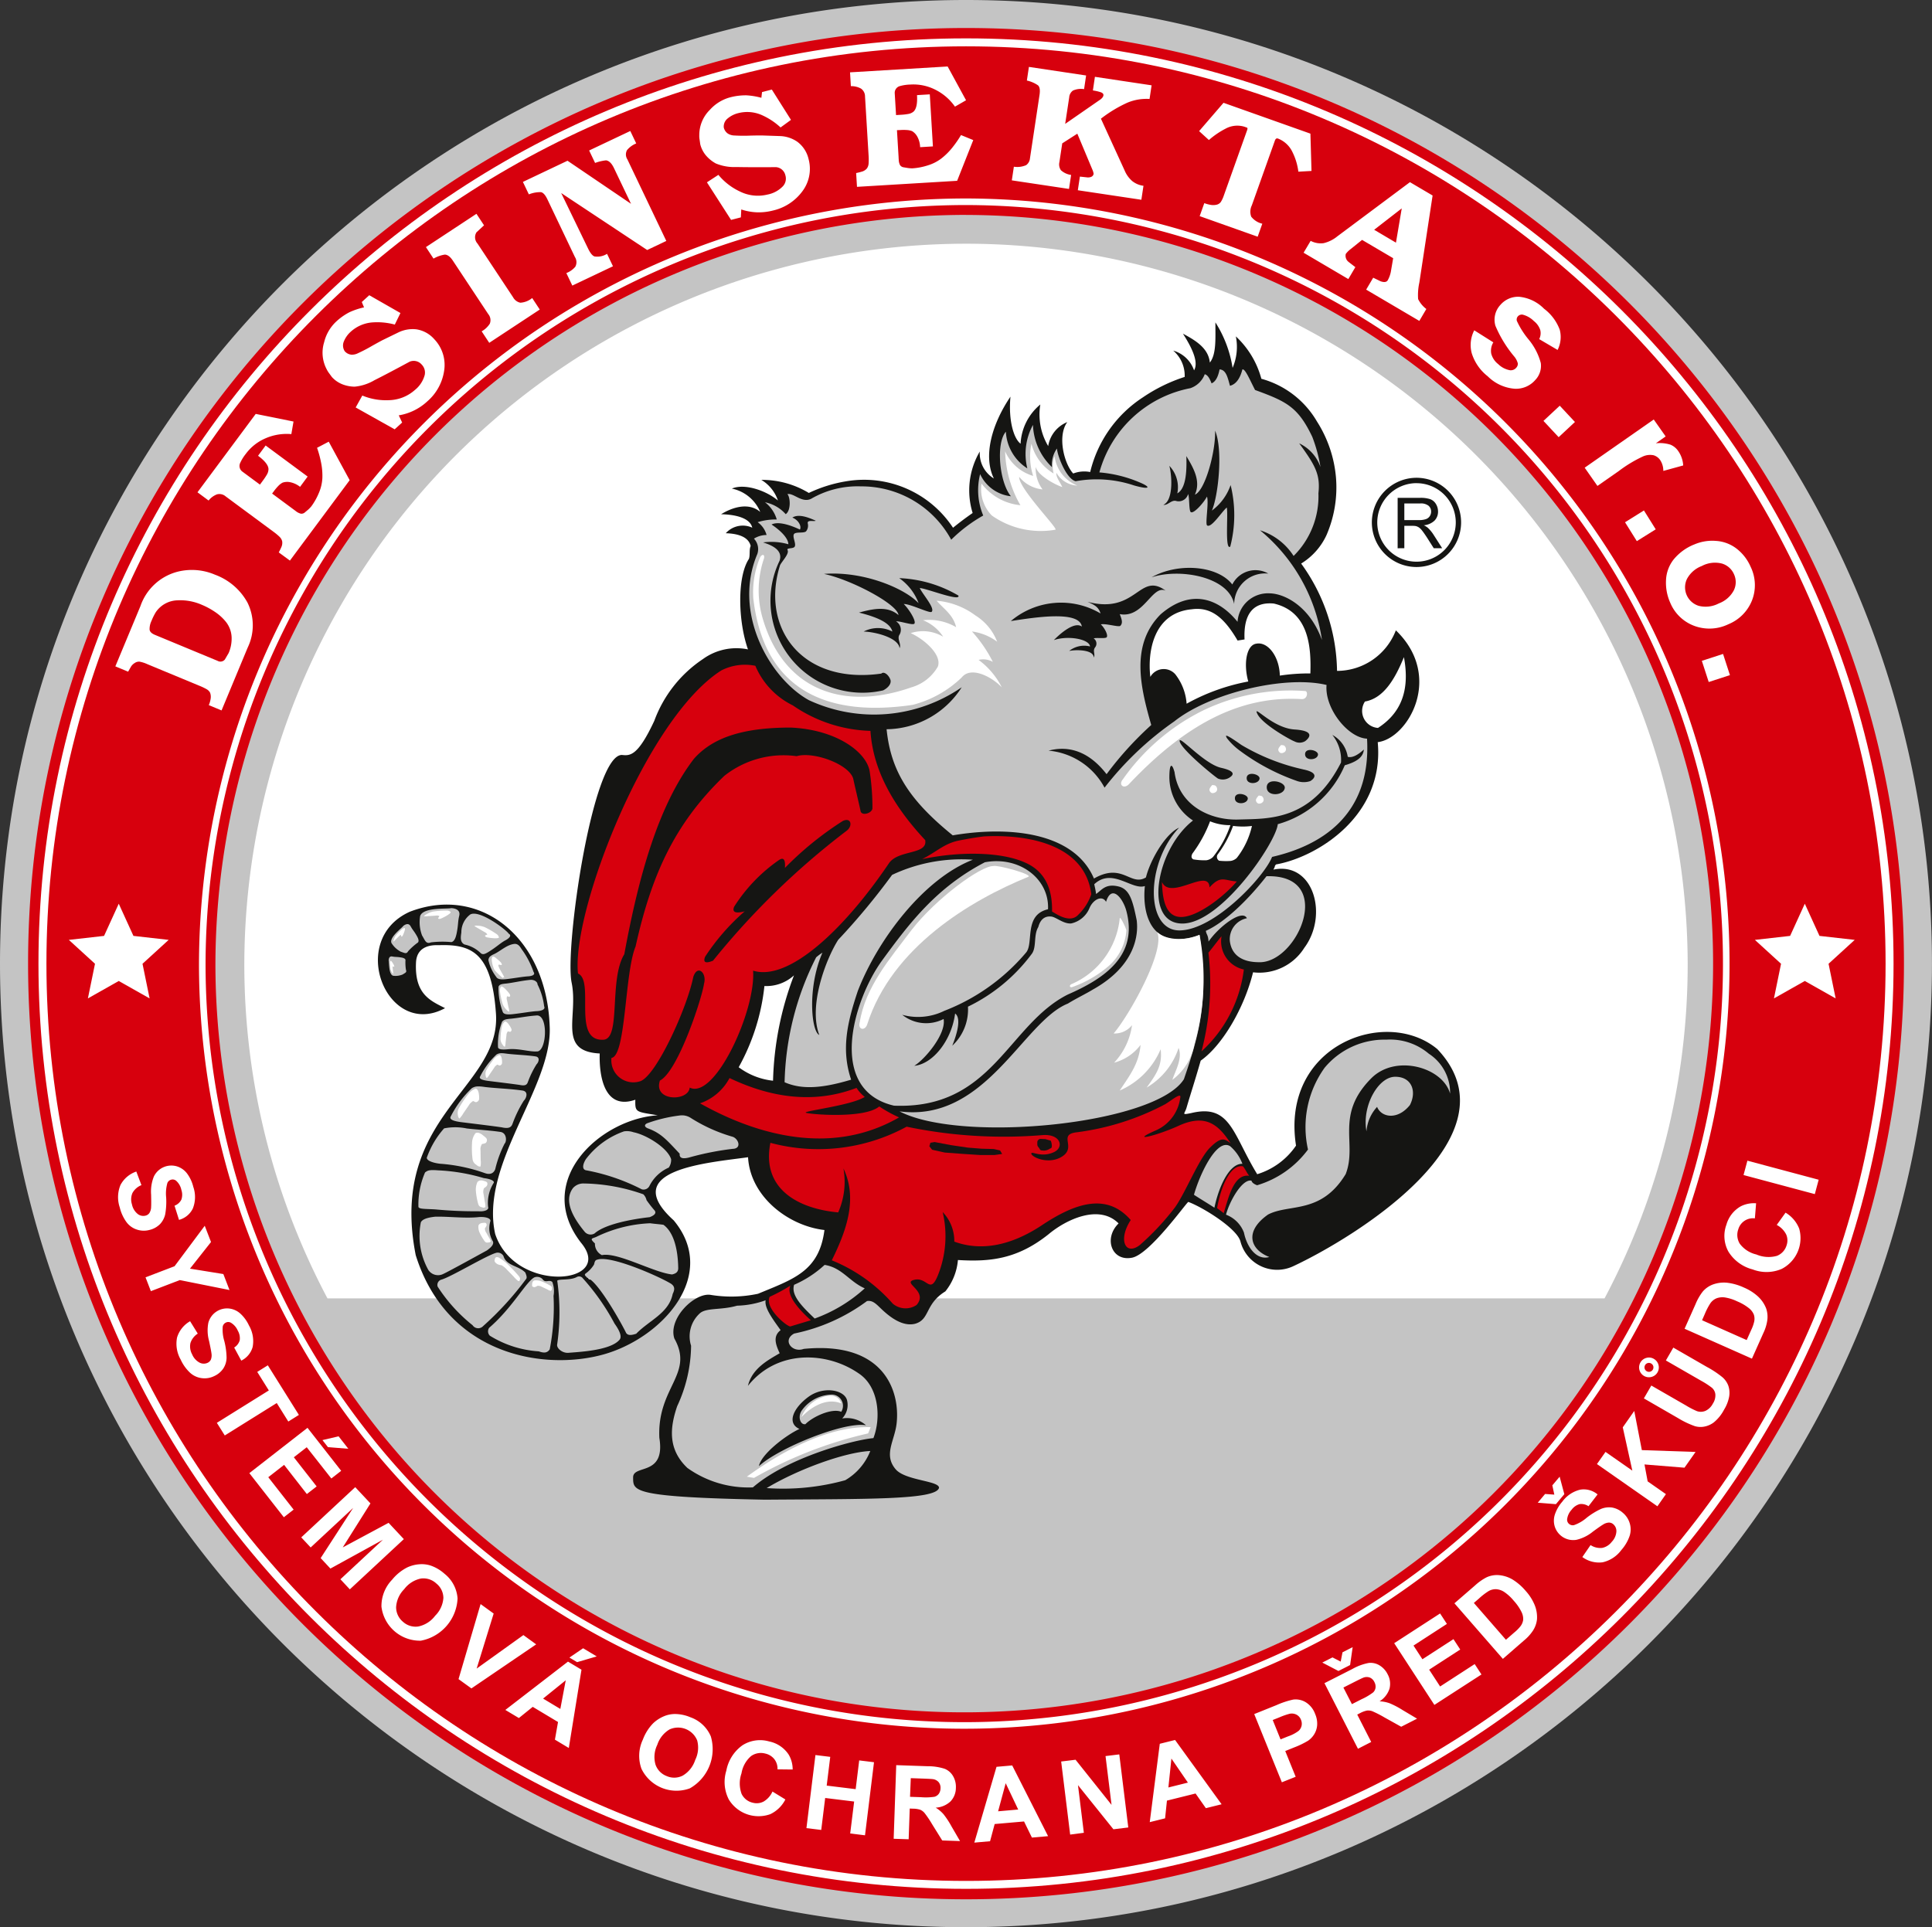
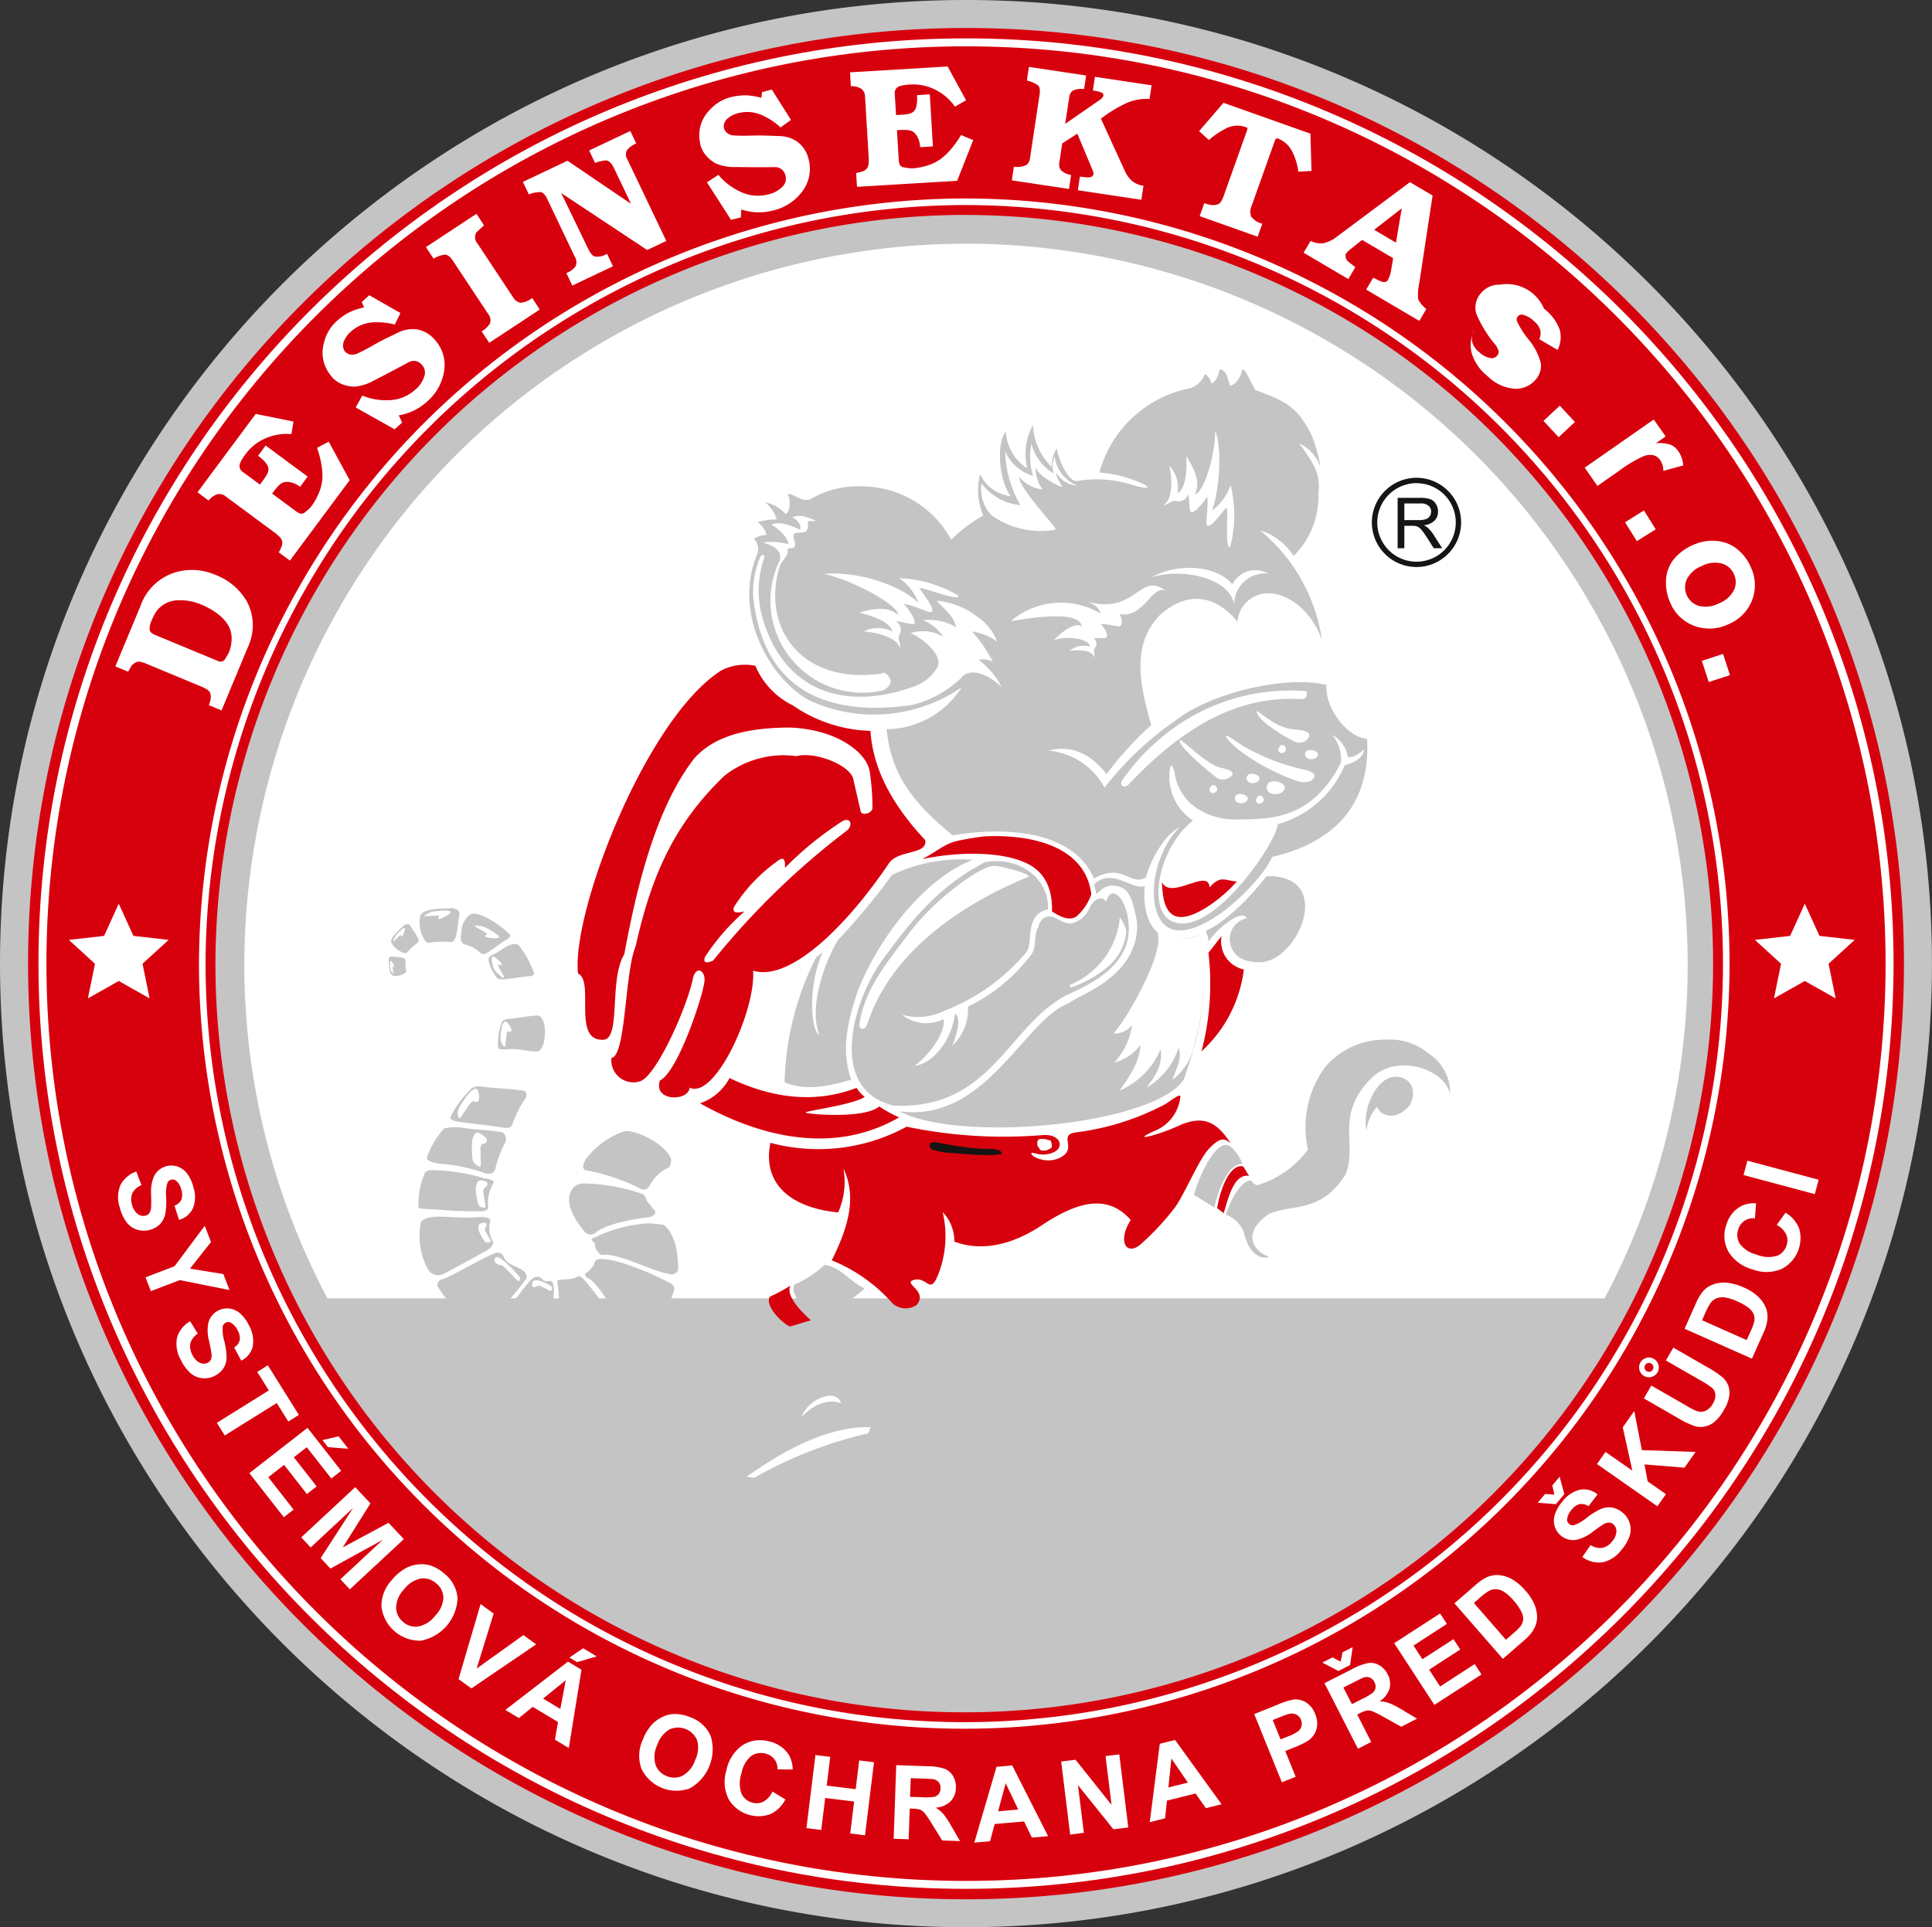
<svg xmlns="http://www.w3.org/2000/svg" id="myšák" width="178.409" height="178" viewBox="0 0 178.409 178">
  <rect x="0" y="0" width="178.409" height="178" fill="#333333" stroke="none" />
  <path id="Path_686" data-name="Path 686" d="M171.838,86.05A84.849,84.849,0,1,1,86.99,1.4,84.752,84.752,0,0,1,171.838,86.05" transform="translate(1.83 1.187)" fill="#fff" />
  <path id="Path_687" data-name="Path 687" d="M89.205,0c49.132,0,89.2,39.98,89.2,89s-40.072,89-89.2,89S0,138.018,0,89,40.073,0,89.205,0m0,22.509A66.7,66.7,0,0,1,155.848,89a65.874,65.874,0,0,1-7.677,30.92H30.24A65.853,65.853,0,0,1,22.561,89a66.7,66.7,0,0,1,66.644-66.49" transform="translate(0 0)" fill="#c4c4c4" fill-rule="evenodd" />
  <path id="Path_688" data-name="Path 688" d="M88.012,1.4c47.706,0,86.614,38.819,86.614,86.416s-38.909,86.418-86.614,86.418S1.4,135.408,1.4,87.812,40.307,1.4,88.012,1.4m0,17.265A69.151,69.151,0,1,1,18.7,87.812a69.364,69.364,0,0,1,69.31-69.151" transform="translate(1.193 1.187)" fill="#d7000d" fill-rule="evenodd" />
  <path id="Path_689" data-name="Path 689" d="M87.569,1.915c47.175,0,85.652,38.388,85.652,85.457s-38.477,85.455-85.652,85.455S1.915,134.439,1.915,87.372,40.393,1.915,87.569,1.915m0,.735c46.771,0,84.917,38.059,84.917,84.723s-38.146,84.723-84.917,84.723S2.651,134.036,2.651,87.372,40.8,2.65,87.569,2.65" transform="translate(1.637 1.629)" fill="#fff" fill-rule="evenodd" />
  <path id="Path_690" data-name="Path 690" d="M80.738,9.906A70.669,70.669,0,1,1,9.907,80.574,70.886,70.886,0,0,1,80.738,9.906m0,.607A70.062,70.062,0,1,1,10.514,80.574,70.278,70.278,0,0,1,80.738,10.513" transform="translate(8.468 8.425)" fill="#fff" fill-rule="evenodd" />
-   <path id="Path_691" data-name="Path 691" d="M109.964,51.114a1.574,1.574,0,0,0,1.207,2.435c1.968-1.275,3.007-3.268,2.394-6.538-.859,2.1-1.9,3.8-3.6,4.1M55.307,86.131a29.276,29.276,0,0,1,1.934-9.73,3.775,3.775,0,0,1-2.73.986,19.692,19.692,0,0,1-2.376,7.5,6.423,6.423,0,0,0,3.172,1.245M52.99,46.29c-.914-2.591-1.013-6.686.089-8.353.126-.357.006-.86.163-1.192-.206-.879-1.241-1.147-2.3-1.179a2.106,2.106,0,0,1,2.446-.513c-.221-.972-1.76-1.221-2.877-1.24,1.083-.674,2.574-1.107,3.613-.215a3.626,3.626,0,0,0-2.619-2.154c1.168-.507,3.168.181,4.253,1.1a3.533,3.533,0,0,0-1.534-1.906,8.359,8.359,0,0,1,4.388,1.208,12.86,12.86,0,0,1,3.5-1.086,9.833,9.833,0,0,1,9.815,4.3q.885-.722,1.812-1.362a7.09,7.09,0,0,1,.66-5.679,2.718,2.718,0,0,0,1.3,2.491c-1.026-2.108-.152-5.074,1.532-7.559-.206,2.213.312,3.888.935,4.347a5.015,5.015,0,0,1,1.823-3.623,5.681,5.681,0,0,0,.727,3.842A2.879,2.879,0,0,1,82.48,25.3c-.938,1.275-.3,3.832.545,4.75a2.863,2.863,0,0,1,1.569-.137,11.391,11.391,0,0,1,4.871-6.9,15,15,0,0,1,3.854-1.884,3.041,3.041,0,0,0-1.057-2.43,2.872,2.872,0,0,1,1.923,1.823c.51-.857-.43-2.446-1.026-3.39,1.126.611,2.348,1.312,2.485,2.672.632-.8.5-2.328.514-3.71a10.933,10.933,0,0,1,1.586,4.2,4.9,4.9,0,0,0,.3-2.909A8.266,8.266,0,0,1,100.4,21.3a8.544,8.544,0,0,1,5.136,3.947,11.437,11.437,0,0,1,1.753,5.152,11.087,11.087,0,0,1-.875,5.344,6.067,6.067,0,0,1-2.339,2.624,17.249,17.249,0,0,1,3.313,9.913,5.83,5.83,0,0,0,5.433-3.745c4.438,4.276,1.115,9.989-1.675,10.328.649,6.849-5.675,10.644-9.394,11.294-.195.237-.009.065-.241.479,3.715-.766,5.1,4.217,2.856,7.222a4.894,4.894,0,0,1-4.733,2.261c-.794,3.24-2.81,6.734-4.835,8.159-.582,2.024-.9,2.959-1.313,4.365-.16.548-.529.679.441.477,3.624-.87,3.815,1.921,6.089,5.648a6.7,6.7,0,0,0,3.585-2.642c-1.443-9.275,8.309-12.866,13.054-8.908C124.3,91.3,108.87,100.7,103.3,103.285a3.5,3.5,0,0,1-4.835-2.32c-.345-1.221-3.522-3.17-4.806-3.636-.1-.056-3.544,4.833-5.2,5.15-1.877.37-2.652-1.784-1.243-3.166-1.788-1.8-4.822-.379-6.467,1-2.9,2.315-5.427,2.559-8.369,2.38a5.335,5.335,0,0,1-1.163,2.9c-1.9,1.166-1.4,2.593-2.79,2.987-1.211.3-2.413-.687-3.183-1.429-.453-.439-.766-.753-1.263-.666a17,17,0,0,1-6.725,3c-1.12.607-.191,1.812.887,1.416,7.512-.735,8.9,4,8.576,6.878-.178,1.621-1.241,2.894-.085,4.245.9,1.049,4.025,1.049,4,1.712-.276,1.12-6.581,1.021-16.094,1.094-12.379-.241-12.137-.809-12.154-2.05s3.01-.07,2.422-3.664c-.217-4.693,3.238-5.868,1.384-9.178-.59-1.85,1.871-4.245,3.342-4.027a11.809,11.809,0,0,0,4.383-.1c3.288-1.364,5.646-2.069,6.137-5.888-3.327-.383-6.851-3.074-7.055-6.723-3.7.518-12.065,1.131-6.861,5.835,4.207,5.067-1.1,10.9-6.538,12.393s-14.38.094-17.288-9.178c-2.535-12.87,7.881-15.4,7.408-22.308-.384-5.613-2.224-6.427-5.269-6.327-.269,0-2.033-.15-2.114,1.6-.145,2.939,1.33,3.527,2.682,4.215-5.321,2.894-9.088-6.266-3.264-8.9,6.5-2.511,12.638,2.348,12.926,10.574.286,5.607-6.473,12.7-5.032,19.186,1.855,5.575,11.14,4.656,7.929.811-4.446-5.724,1.743-11.427,7.081-11.775-2.011-.339-2.1-.237-2.068-1.438-2.86,1-3.353-2.169-3.29-4.271-3.93-.2-1.953-3.4-2.591-6.536-.662-3.133,1.918-21.06,4.642-21.036.751.08,1.462.12,2.988-3.148a11.7,11.7,0,0,1,4.5-5.714,5.271,5.271,0,0,1,4.16-.886" transform="translate(16.079 13.684)" fill="#151513" fill-rule="evenodd" />
  <path id="Path_692" data-name="Path 692" d="M82.844,91.816a4.007,4.007,0,0,0-1.13-1.625c-1.228-.786-2.806,2.565-3.344,4.484.692.451,1.2.742,1.888,1.194.4-1.936,1.38-4.1,2.585-4.053m-.688-33.7c-.085-.749,1.239-.453,1.183-.017-.061.5-1.12.581-1.183.017m2.942-.988c-.119-1.049,1.734-.635,1.658-.024-.087.7-1.569.812-1.658.024m3.539-3.077c-.085-.749,1.241-.455,1.185-.017-.061.5-1.12.581-1.185.017m-5.394,2.206c-.083-.749,1.241-.455,1.185-.017-.061.5-1.12.581-1.185.017M94.3,88.815c-.44-2.346,1.113-5.113,2.715-5.039,1.452.028,1.951,1.334,1.295,2.613-1.156,1.436-2.652,1.129-3.029.168a3.728,3.728,0,0,0-.981,2.258m-8.971,11.606c-1.742-.662-2.359-2.345-.122-3.918,1.964-1.033,4.893.011,7.174-3.738,1.1-2.831-1.035-5.437,2.378-8.866,2.259-2.243,6.6-.986,7.263,1.432a4.293,4.293,0,0,0-1.964-3.684,5.526,5.526,0,0,0-3.914-1.3,7.194,7.194,0,0,0-5.705,2.591,9.4,9.4,0,0,0-1.539,7.557,9.057,9.057,0,0,1-4.7,3.3c-.18-.068-.467-.2-.519-.424-.849-.192-2.031,1.9-2.352,3.142a2.844,2.844,0,0,1,1.656,1.652c.3,1.456,1.237,2.589,2.348,2.254M80.867,55.237c1.6.359,1.007.759.759.92a1.164,1.164,0,0,1-1.033.078c-.291-.165-3.3-2.607-3.535-3.409s2.216,2.052,3.81,2.411m7.565.146c1.662.331.948.936.668,1.086a1.873,1.873,0,0,1-1.241-.022A19.766,19.766,0,0,1,82.531,53.6a6.046,6.046,0,0,1-1.113-1.094c-.184-.318-.2-.459,1.33.62a19.3,19.3,0,0,0,5.685,2.254M87.659,51.7c2.066.133,1.246.87.992,1.068a1,1,0,0,1-.992.035c-.4-.146-2.984-1.593-3.439-2.55s1.373,1.314,3.439,1.447m-11.08,3.958c.406,3.029,3.246,4.447,5.913,4.358s6.683.2,9.455-5.261a3.654,3.654,0,0,0-.8-2.554,2.785,2.785,0,0,1,1.424,2.024c.436.117.951-.187,1.487-.672-.065.8-.842,1.184-1.762,1.453a9.493,9.493,0,0,1-6.187,5.44c-.148,1.673-5.243,9.2-8.829,9.177s-2.441-6.825,1-9.517A4.8,4.8,0,0,1,76.1,56c.017-1.284.274-1.121.478-.35M61.461,41.683a7.173,7.173,0,0,1,8.281-.7c-.185-.633-.64-.825-1.2-1.075,4.542,1.192,4.769-2.824,7.215-1.031-1.259-.581-2.016,2.58-4.238,2.167.135.379.338.8.048,1.083-.145.142-1.374-.248-1.8-.133.3.255.714.986.54,1.188-.13.148-.966.013-1.2.107a.567.567,0,0,1,.132.829c-.25.342.052.622-.126.938.009-.69-1.465-.761-2.265-.613a2.222,2.222,0,0,1,1.925-.413c-.07-.681-2.029-1.036-3.342-.585.618-.637,1.914-1.747,2.586-1.251-.23-1.5-4.3-.857-6.558-.509m13-4.041c2.539-.849,7.089-.093,7.623,2.469A2.857,2.857,0,0,1,85.235,37.3a2.391,2.391,0,0,0-3.324,1.007c-1.374-1.769-5.025-2.037-7.454-.664M80.322,24.1c.755,1.8.28,6.09-.3,7.383a4.926,4.926,0,0,0,1.732-2.359,11.592,11.592,0,0,1-.035,5.687c-.514.383-.173-3.048-.321-3.612-.477.405-1.417,1.913-1.812,1.656-.2-.13.176-2.121-.015-2.667-.3.572-1.2,1.582-1.48,1.442-.208-.1-.119-1.386-.263-1.675a.9.9,0,0,1-1.061.651c-.469-.17-.8.422-1.226.342.894-.372.831-2.535.556-3.6a2.863,2.863,0,0,1,.736,2.543c.872-.481.868-2.326.833-3.442.662,1.1,1.361,2.317.788,3.56.951-.37,1.925-3.986,1.868-5.9M50.331,47.077c.137.394-.215.783-.664,1.01A8.5,8.5,0,0,1,40.1,36.122c.382-1.086-.972-1.521-1.515-1.7a5.688,5.688,0,0,1,2.33.17c-.011-.6-.8-1.325-1.554-1.823.631-.328,1.777.068,2.621.466.171-.294-.124-.883-.7-1.107.571-.363,1.454-.031,2.166.291-.206.1-.844-.135-.733.285a.843.843,0,0,1-.16.687c-.184.207-.948.03-1.115.252-.187.25.224.9.056,1.173-.139.218-.773.078-.655.313.176.342-.508,1.023-.692,1.393-1.808,5.707,1.923,11.062,9.35,10.015.25-.244.69.146.827.542m-6.109-9.75c3.693-.278,7.484,1.369,8.725,2.707a4.906,4.906,0,0,0-1.79-2.315,11.669,11.669,0,0,1,5.466,1.61c.226.6-2.982-.679-3.569-.694.258.57,1.452,1.887,1.092,2.2-.178.155-1.992-.757-2.571-.724.467.444,1.189,1.588.977,1.817-.156.17-1.367-.272-1.686-.213a.9.9,0,0,1,.334,1.2c-.293.4.184.883-.011,1.271-.109-.96-2.211-1.5-3.316-1.534a2.886,2.886,0,0,1,2.652,0c-.221-.97-2-1.477-3.084-1.752,1.239-.331,2.61-.662,3.648.231-.093-1.014-4.366-3.268-6.868-3.8M69.166,65.989c1.664-1.551,3.474.577,4.67.17-.278,2.646.64,6.118,5.039,4.51.788,5.613.241,8.488-1.434,13.331-2.623,4.184-20.526,5.947-26.258,2.972,7.955,1.042,11.4-8.3,15.541-9.956.812-.5,1.693-.916,2.287-1.284,4.034-2.243,4.231-5.163,4.071-6.406-.367-1.828-.647-2.805-1.577-3.1-1.3-.359-1.64.309-2.177.666-.046-.44-.167-.844-.163-.9M64.892,68.3c.137-2.772-2.608-4.935-5.829-4.338-4.438,2.313-6.933,5.566-9.472,9.043C46.881,76.72,44.459,85,50.67,86.444c9.084.366,10.5-7.465,16.045-10.263,3.478-1.517,6.506-3.638,5.408-7.735-.295-1.11-1.343-2.522-1.871-.829-.375-.657-1.217-.192-1.534.59a2.384,2.384,0,0,1-1.682,1.406c-.712.063-1.386-.587-1.842-.635-.606-.067-1.013.266-1.2.97-.456.746-.135,1.875-.612,2.489A16.005,16.005,0,0,1,57.5,77.3a4.567,4.567,0,0,1-1.45,3.607c.33-.818.911-2.5.262-2.974-.313,2.443-2.029,4.665-3.771,4.83.968-.583,2.966-2.942,2.71-4.325a3.527,3.527,0,0,1-3.821-.387,5.481,5.481,0,0,0,3.882-.365,18.672,18.672,0,0,0,7.567-5.4c.709-.879-.237-3.457,2.009-3.982M40.567,84.275a26.758,26.758,0,0,1,2.914-11.53,4.6,4.6,0,0,1,.579-.431c-1.41,3.246-1.024,7.278-.291,7.6-1.028-2.718.632-7.037,1.747-8.786a63.379,63.379,0,0,0,4.978-6,15.034,15.034,0,0,1,7.46-1.4c-4.533,1.749-8.793,7.376-10.629,12.13-.972,2.907-1.552,5.4-.614,8.185-2.773.833-4.6.912-6.143.239m36.44-23.52c-1.282.566-2.68,3.013-3.073,4.6-1.417.87-2.157-1.416-4.8.105-1.855-4.349-7.946-4.856-13.041-3.99-4-3.246-5.714-5.909-6.108-9.8a8.338,8.338,0,0,0,6.937-3.877,14.267,14.267,0,0,1-14.111,1.192c-3.58-1.974-7.083-8.042-4.763-13.5a1.4,1.4,0,0,0-.313-1.419,2.219,2.219,0,0,1,1.167-.337,2.156,2.156,0,0,0-.824-1.184,5.549,5.549,0,0,1,1.764-.248,3.092,3.092,0,0,0-1.087-1.591,3.48,3.48,0,0,1,1.914,1.1c.492-.326.436-1.558.156-1.85.56-.144,1.343.859,2.2.424a8.523,8.523,0,0,1,4.583-1.142,9.421,9.421,0,0,1,8.344,4.928,13.813,13.813,0,0,1,2.956-2.235,6.069,6.069,0,0,1-.286-3.825,3.556,3.556,0,0,0,2.841,2.045c-1.085-1.329-1.387-4.913-.464-5.96a4.285,4.285,0,0,0,1.981,3.385,5.579,5.579,0,0,1,.521-4.014,5.662,5.662,0,0,0,1.76,3.9,2.552,2.552,0,0,1,.454-1.719c.065.736.875,2.805,1.729,3.02a10.862,10.862,0,0,1,5.4.392c1.523.429,1.569.15.491-.292a11.879,11.879,0,0,0-3.7-.914,10.834,10.834,0,0,1,8.4-7.779,2.175,2.175,0,0,0,1.33-1.292c.3.083.471.446.629.848.4-.172.614-.661.74-1.29.627.028.76.822.961,1.512q.812-.208,1.146-1.512c.258-.078.679.951,1.17,1.9,2.9,1.06,3.964,1.558,5.282,4.323a14.125,14.125,0,0,1,.76,2.8,3.79,3.79,0,0,0-1.966-2.195c1.5,2.058,1.96,2.885,1.775,4.615a7.755,7.755,0,0,1-2.292,5.785,5.721,5.721,0,0,0-3.1-2.369,16.149,16.149,0,0,1,5.718,10.135c-1.109-3.076-3.405-4.284-4.824-4.312a2.816,2.816,0,0,0-2.971,2.63c-1.786-2.209-4.344-3.083-7.107-.688-2.8,2.818-1.866,6.715-.862,10.218A31.217,31.217,0,0,0,70.3,55.828c-1.9-2.461-3.917-2.556-5.358-2.174a6.53,6.53,0,0,1,5.171,3.418,29.446,29.446,0,0,1,6.454-6.131c3.272-2.611,10.242-4.278,14.046-3.353-.189,2.161,1.977,4.885,3.739,4.959.414,7.141-4.342,9.907-8.769,10.922-.725,1.832-5.275,6.715-8.5,6.789s-3.2-6.223-.078-9.5m2.463,9.537c1.7-.749,3.865-2.813,5.6-5.043,6.443-.181,2.867,8.085-.712,7.942-1.551-.007-2.5-.661-2.669-1.926a1.966,1.966,0,0,1,1.571-2.135c-.428-.881-2.586.772-3.543,2.156-.033-.646-.2-.627-.247-.994" transform="translate(31.886 15.677)" fill="#c4c4c4" fill-rule="evenodd" />
  <path id="Path_693" data-name="Path 693" d="M42.2,83.748c2.912-1.747,7.219-3.314,9.572-3.427a5.4,5.4,0,0,1-2.315,2.7,21.482,21.482,0,0,1-7.258.725m2.537-18.775a10.1,10.1,0,0,0,2.819-1.838c1.628.263,2.274,1.541,3.706,2.165a13.8,13.8,0,0,1-4.624,2.789c-1.194-1.138-2.2-2.156-1.9-3.116m1.061,12.868c-.5.12-.781-.757-.291-1.343a3.471,3.471,0,0,1,2.752-1.384A1.037,1.037,0,0,1,49.09,76.7c-.87-.357-2.621.444-3.3,1.136m-4.3,3.884c1.779-1.66,7.875-4.141,9.886-3.775a2.67,2.67,0,0,0-2.2-.629,1.794,1.794,0,0,0,.441-1.714c-.28-.936-2.177-1.293-3.557-.281s-2.04,2.424-.829,2.964c-1.33.62-3.565,2.372-3.739,3.435M40.477,74.3c2.725-3.416,7.341-3.146,10.225-1.144,1.894,1.245,2.066,4.151,1.358,5.975-1.9.174-8,1.825-11.128,4.55a9.686,9.686,0,0,1-6.048-1.793c-1.792-1.7-1.64-3.666-.944-5.707A13.494,13.494,0,0,0,35.224,70.6,2.869,2.869,0,0,1,36,67.635c.586-.579,1.97-.3,3.468-.735a8.323,8.323,0,0,0,2.641-.5c-.141.681.647,1.732,1.382,2.761-.7.537-.5,1.249-.085,2.132-1.054.62-2.554,1.4-2.932,3.011" transform="translate(28.594 53.695)" fill="#c4c4c4" fill-rule="evenodd" />
  <path id="Path_694" data-name="Path 694" d="M57.3,36.9c-.269-2.254.256-5.912,3.826-6.238,1.873-.259,3.07.907,4.232,2.887L66,33.448c-.106-2.269.734-3.494,2.7-3.316,3.363.774,3.444,4.278,3.378,6.456a17.768,17.768,0,0,0-2.819.2c-.048-1.812-1.13-3.15-2.166-2.95-.918.118-1.209,1.86-.749,3.494a18.85,18.85,0,0,0-5.694,2.052,4.984,4.984,0,0,0-1.05-2.724,1.421,1.421,0,0,0-2.3.246" transform="translate(48.927 25.612)" fill="#fff" fill-rule="evenodd" />
  <path id="Path_695" data-name="Path 695" d="M61.036,40.994a12.175,12.175,0,0,1-1.628,2.976c-.124.239-.119.418.078.537a6.286,6.286,0,0,0,1.2.085,1.114,1.114,0,0,0,.618-.3,9.715,9.715,0,0,0,1.608-2.944,4.742,4.742,0,0,1-1.877-.357" transform="translate(50.706 34.865)" fill="#fff" fill-rule="evenodd" />
  <path id="Path_696" data-name="Path 696" d="M62.079,41.222a10.25,10.25,0,0,1-1.436,2.654.413.413,0,0,0,.148.563,6.041,6.041,0,0,0,1.052.02,1.05,1.05,0,0,0,.579-.278,7.449,7.449,0,0,0,1.4-2.953,6.676,6.676,0,0,1-1.743-.006" transform="translate(51.788 35.059)" fill="#fff" fill-rule="evenodd" />
  <path id="Path_697" data-name="Path 697" d="M71.971,77.007l-.5-.024s-.262.072-.262.311-.024.311.119.477.1.285.358.285a.926.926,0,0,0,.6-.118c.167-.12.263-.048.263-.311a1.294,1.294,0,0,0-.1-.477s-.5-.142-.477-.142M82.716,53.256c.8,1.756,4.331-1.356,4.394.5,1.055-1.14,1.33-.635,2.521-.548-1.176,1.384-3.732,3.39-5.273,3.279s-1.591-2.261-1.641-3.227M88.421,83.85c.467-1.551.957-3.653,2.352-3.455-.247-.318-.317-.553-.568-.872-1.139-.233-2.04,1.821-2.394,3.856.156.13.421.307.61.47M46.485,91.576a16.062,16.062,0,0,0,1.925-1.038c-.417.831.72,2.16,1.888,3.2q-.954.286-1.91.574c-.4-.065-2.361-1.721-1.9-2.733M40.532,60.162a20.187,20.187,0,0,1,3.654-4.193c-.851.222-1.178.081-.974-.426a15.037,15.037,0,0,1,4.142-4.313q.637-.425.547.729a29.994,29.994,0,0,1,5.36-4.345c.8-.359.916.526.3.942a71.418,71.418,0,0,0-12.3,11.971q-1.035.425-.731-.365M55.8,39.3c.234,3.581,2.057,6.88,5.056,10.089.25,1.382-2.485.862-3.353,2.147-4.145,6.133-9.27,10.927-12.54,9.911.26,3.694-3.543,11.956-5.855,10.8-.109,1.3-3.394,1.3-2.749-.648,1.675-.859,3.888-7.615,4.071-8.943.282-1-.612-1.819-.992-.62-.568,2.837-3.387,9.06-4.874,9.617a2.032,2.032,0,0,1-2.68-2.148c1.352-.163,1.209-7.853,2.228-10.294,1.428-6.417,3.5-11.251,8.192-15.753a8.81,8.81,0,0,1,6.677-1.821c1.539-.455,4.807.722,5.225,2.061.147.7.532,2.295.679,2.992.069.5,1.059.242,1.1-.237a22.25,22.25,0,0,0-.252-3.381c-.256-1.762-3-3.888-7.31-4.077-4.539,0-7.248.988-8.927,2.889-3.3,4.31-5.106,10.881-6.427,18.048-1.443,2.354-.273,7.841-1.938,7.894-2.917.155-.764-5.429-2.337-6.114-.618-5.648,6.265-23.56,13.224-27.987a4.774,4.774,0,0,1,3.153-.435,7.179,7.179,0,0,0,3.463,3.658A13.253,13.253,0,0,0,55.8,39.3m-9.24,38.048a17.056,17.056,0,0,0,12.581-1.49,43.891,43.891,0,0,0,12.566.777c1.671-.122,2.011,1.144,1.013,1.586-1.174.522-2.035-.131-2.064.109-.035.309,1.567,1.092,2.838.287,1.378-.873-.427-2.037,1.358-2.241A23.912,23.912,0,0,0,82.985,73.8c.534-.3,1.569-1.2,1.423-.607a3.819,3.819,0,0,1-2.235,3c-2.522,1.1-.115.563,2-.379,2.537-1.194,3.741-.185,4.891,1.586-.555-.446-.888-.625-1.914.4S84.9,81.935,83.931,83.3a24,24,0,0,1-3.268,3.5c-1.334,1.007-2.016-.5-.827-2.319-2.163-2.493-5.015-1.652-8.224.492-3.07,2.026-5.8,2.341-8.068,1.5a3.87,3.87,0,0,0-1.076-2.731,9.668,9.668,0,0,1-.428,5.814c-.759,1.886-.987.113-2.235.457-1.1.3,1.38,1.016.254,2.315a1.828,1.828,0,0,1-2.2-.126,14.935,14.935,0,0,0-5.629-4c1.4-2.839,2.393-5.712,1.074-8.492a6.975,6.975,0,0,1-.484,4.066c-3.834-.357-7.1-2.263-6.256-6.445M88.224,58.267a2.656,2.656,0,0,0,2.057,3.074,12.25,12.25,0,0,1-3.91,7.559,24.675,24.675,0,0,0,.64-9.117c.338-.385.874-1.132,1.213-1.516m-45.437,13.1c2.919,1.386,7.152,2.665,11.726.907a3.407,3.407,0,0,0,.76.833c-1.2.785-5.679,1.3-5.446,1.456.2.142,5.4.6,6.786-.574A12.35,12.35,0,0,0,58.445,75c-6.7,3.871-13.977,1.184-18.382-1.3a4.875,4.875,0,0,0,2.725-2.335m29.78-15.379c.046-1.98-.575-3.684-2.474-4.515-2.131-.973-5.894-1.084-9.52-.324,1.352-.687,2.053-1.449,3.392-1.717.7-.141,1.452-.274,2.307-.381,4.244-.222,9.366.823,9.921,5.344a4.762,4.762,0,0,1-1.172,1.86c-.768.883-2.029-.03-2.454-.266" transform="translate(24.581 28.204)" fill="#d7000d" fill-rule="evenodd" />
  <path id="Path_698" data-name="Path 698" d="M59.465,46.521c.786,1.732-2.63,7.768-4.019,9.367a2.043,2.043,0,0,0,1.7-.768,6.349,6.349,0,0,1-1.654,3.466,4.506,4.506,0,0,0,2.441-1.643c-.152,1.732-.987,2.805-1.927,4.217a7.234,7.234,0,0,0,3.782-3.814c.176,1.486-.386,2.287-1.291,3.536a6.626,6.626,0,0,0,2.949-3.66c.389.983-.321,2.147-.575,2.948a5.285,5.285,0,0,0,2.033-3.27,22.174,22.174,0,0,0,.477-10.126c-1.009.477-2.934.637-3.917-.254" transform="translate(47.391 39.565)" fill="#fff" fill-rule="evenodd" />
  <path id="Path_699" data-name="Path 699" d="M37.183,75.808c3.589-2.591,7.719-4.689,11.434-4.573-.078.192-.154.383-.23.576a38.513,38.513,0,0,0-10.539,4.112c-.2-.037-.467-.076-.666-.115" transform="translate(31.782 60.58)" fill="#fff" fill-rule="evenodd" />
  <path id="Path_700" data-name="Path 700" d="M39.9,71.644c.818-.872,2.287-1.849,3.671-1.269-.137-.477-.612-.942-1.7-.583A3.223,3.223,0,0,0,39.9,71.644" transform="translate(34.104 59.248)" fill="#fff" fill-rule="evenodd" />
  <path id="Path_701" data-name="Path 701" d="M60.455,39.928c-.861-.925-2.821-2.008-3.7-.916a10.17,10.17,0,0,1-4.527,2.533c-7.45,1.1-13.684-.966-14.721-9.832a8.4,8.4,0,0,1,.612-3.755c.2-.418.53-.316.336.183a9.155,9.155,0,0,0-.03,5.587c2,6.558,7.515,8.362,13.679,6.2a4.11,4.11,0,0,0,2.448-1.923c.388-1.084-1.246-2.515-2.509-3.085a3.65,3.65,0,0,1,3,.335,3.95,3.95,0,0,0-1.866-1.527,4.94,4.94,0,0,1,3.06.642c-.265-1.144-1.148-1.691-1.8-2.443A7,7,0,0,1,58.039,33.3a4.941,4.941,0,0,1,1.988,2.413,5.007,5.007,0,0,0-2.326-.946,12.662,12.662,0,0,1,1.927,2.807,1.821,1.821,0,0,0-1.315-.181,7.158,7.158,0,0,1,2.142,2.533" transform="translate(32.055 23.557)" fill="#fff" fill-rule="evenodd" />
  <path id="Path_702" data-name="Path 702" d="M55.714,30.09a7.844,7.844,0,0,1-5.874-1.308,3.478,3.478,0,0,1-.953-2.953,5.136,5.136,0,0,0,3.589,2,10.5,10.5,0,0,1-1.41-4.978,4.071,4.071,0,0,0,2.591,2.272,5.752,5.752,0,0,1-.159-2.977,4.444,4.444,0,0,0,2.044,2.75,2.65,2.65,0,0,1,.093-1.591,3.351,3.351,0,0,0,2.1,2.709A2.352,2.352,0,0,1,55.8,24.836c-.041.409.287.764.545,1.316-.675-.216-2.3-1.1-2.454-1.873a3.2,3.2,0,0,0,.632,2.091,3.187,3.187,0,0,1-2.155-1.157c-.072,1.038,3.637,4.813,3.344,4.876" transform="translate(41.751 18.833)" fill="#fff" fill-rule="evenodd" />
  <path id="Path_703" data-name="Path 703" d="M63.648,37.665c-.048-.178.26-.481.26-.481.1.024.221.009.3.074a.437.437,0,0,1,.148.3.318.318,0,0,1-.111.261.473.473,0,0,1-.373.111.366.366,0,0,1-.223-.263" transform="translate(54.398 31.624)" fill="#fff" fill-rule="evenodd" />
  <path id="Path_704" data-name="Path 704" d="M62.534,40.189c-.048-.179.261-.483.261-.483.1.024.219.009.3.074a.437.437,0,0,1,.148.3.313.313,0,0,1-.111.261.471.471,0,0,1-.371.111.365.365,0,0,1-.224-.261" transform="translate(53.446 33.769)" fill="#fff" fill-rule="evenodd" />
  <path id="Path_705" data-name="Path 705" d="M60.221,39.665c-.048-.179.26-.485.26-.485.1.026.219.011.3.076a.437.437,0,0,1,.148.3.318.318,0,0,1-.111.259.468.468,0,0,1-.373.113.359.359,0,0,1-.223-.261" transform="translate(51.469 33.322)" fill="#fff" fill-rule="evenodd" />
  <path id="Path_706" data-name="Path 706" d="M55.987,42.651A19.719,19.719,0,0,1,63.3,36.343a18.611,18.611,0,0,1,9.5-1.838c.3-.009.258.781-.319.746-5.727-.346-10.8,2.4-15.962,7.879-.46.448-.974.046-.532-.479" transform="translate(47.71 29.32)" fill="#fff" fill-rule="evenodd" />
  <path id="Path_707" data-name="Path 707" d="M42.816,57.683c.512-3.285,2.815-5.925,4.785-8.538,2.226-2.883,6.408-5.96,7.571-5.912.267-.139,3.737.786,3.2,1C53.064,46.4,45.778,50.721,43.5,57.885c-.223.6-.859.463-.688-.2" transform="translate(36.572 36.756)" fill="#fff" fill-rule="evenodd" />
  <path id="Path_708" data-name="Path 708" d="M53.511,52.192A10.553,10.553,0,0,0,56.8,50.3a4.817,4.817,0,0,0,1.684-3.309c.035-.111-.566-1.369-.61-1.151a7.423,7.423,0,0,1-4.485,6.1c-.215.126-.117.359.126.248" transform="translate(45.529 38.967)" fill="#fff" fill-rule="evenodd" />
  <path id="Path_709" data-name="Path 709" d="M30.133,59.79c-.185.05-.449-.1-.54-.115a.56.56,0,0,1-.308-.27.457.457,0,0,1,.115-.424,4.7,4.7,0,0,1,.868-.868,19.577,19.577,0,0,1,2.216-1.39.747.747,0,0,1,.79-.018c.174.039.143.192.173.231a2.935,2.935,0,0,1-.655.481c-.1.039-1.387.888-1.484.927a2.578,2.578,0,0,0-.6.559,1.421,1.421,0,0,1-.115.5.926.926,0,0,1-.464.385" transform="translate(25.021 48.139)" fill="#fff" fill-rule="evenodd" />
  <path id="Path_710" data-name="Path 710" d="M30.181,62.089c.006.12-.119.263-.141.316a.361.361,0,0,1-.208.154.3.3,0,0,1-.247-.126,3.106,3.106,0,0,1-.421-.646,12.6,12.6,0,0,1-.566-1.541.47.47,0,0,1,.091-.489c.046-.1.139-.063.165-.076a1.872,1.872,0,0,1,.211.466c.013.063.365.966.377,1.031a1.684,1.684,0,0,0,.267.44.887.887,0,0,1,.295.135.581.581,0,0,1,.176.335" transform="translate(24.422 50.758)" fill="#fff" fill-rule="evenodd" />
  <path id="Path_711" data-name="Path 711" d="M30.924,62.8c.015.048-.054.113-.065.135a.194.194,0,0,1-.121.074.274.274,0,0,1-.172-.037,1.744,1.744,0,0,1-.332-.239,4.9,4.9,0,0,1-.506-.592c-.083-.137-.006-.159.017-.2s.083-.033.1-.039.167.15.18.176.325.372.338.4a.813.813,0,0,0,.213.163.964.964,0,0,1,.2.039.282.282,0,0,1,.145.126" transform="translate(25.377 52.64)" fill="#fff" fill-rule="evenodd" />
  <path id="Path_712" data-name="Path 712" d="M29.933,64.527a1.208,1.208,0,0,1-.339.041.529.529,0,0,1-.247-.044.115.115,0,0,1-.041-.157,1.342,1.342,0,0,1,.278-.414,8.37,8.37,0,0,1,.92-.785.67.67,0,0,1,.451-.122.185.185,0,0,1,.158.052c.028.007-.208.228-.254.255s-.571.5-.618.524a.815.815,0,0,0-.2.272c.009.031.078.117.059.183a.311.311,0,0,1-.167.2" transform="translate(25.034 53.617)" fill="#fff" fill-rule="evenodd" />
  <path id="Path_713" data-name="Path 713" d="M28.034,64.8c-.076-.03-.113-.183-.135-.22a.407.407,0,0,1-.011-.233.35.35,0,0,1,.174-.191,2.07,2.07,0,0,1,.553-.2,6.62,6.62,0,0,1,1.15-.08c.241.026.215.152.258.224s-.017.144-.019.174a1.1,1.1,0,0,1-.364.061c-.043-.009-.725.057-.768.05a1.073,1.073,0,0,0-.371.118,1.026,1.026,0,0,1-.2.231.356.356,0,0,1-.271.067" transform="translate(23.826 54.324)" fill="#fff" fill-rule="evenodd" />
  <path id="Path_714" data-name="Path 714" d="M52.992,58.1l-.193-.324-.582-.13-1.131-.031-1.259-.1-1.551-.228L46.756,57l-.388.065-.1.324.258.322,1.163.259,1.745.13,1.551.1h1.293Z" transform="translate(39.551 48.481)" fill="#151513" fill-rule="evenodd" />
-   <path id="Path_715" data-name="Path 715" d="M40.277,58.765c.8-.081.432-.962-.08-1.116a14.822,14.822,0,0,1-3.888-1.756,1.494,1.494,0,0,0-.985-.207,13.689,13.689,0,0,0-2.994.712c-.243.1-.339.3.019.466,1.272.457,1.8,1.118,2.968,2.352-.048.4.258.511.888.344a26.3,26.3,0,0,1,4.071-.8" transform="translate(27.449 47.342)" fill="#c4c4c4" fill-rule="evenodd" />
  <path id="Path_716" data-name="Path 716" d="M29.32,58.993A7.537,7.537,0,0,1,32.8,56.476a1.82,1.82,0,0,1,.881.081c1.22.242,3.155,1.456,3.474,2.493a1.267,1.267,0,0,1-.217.772,3.626,3.626,0,0,0-1.784,1.69.6.6,0,0,1-.718.313,18.573,18.573,0,0,0-5.177-1.762c-.4-.131-.2-.69.056-1.07" transform="translate(24.82 48.019)" fill="#c4c4c4" fill-rule="evenodd" />
  <path id="Path_717" data-name="Path 717" d="M35.482,60.6a1.084,1.084,0,0,0-.293-.527,17.2,17.2,0,0,0-5.538-1,1.275,1.275,0,0,0-.951.418c-.9,1.182.015,2.766,1.091,4.064a.714.714,0,0,0,.9.131c.987-.881,3.565-1.334,5.082-1.5.391-.146.657-.352.462-.614a11.388,11.388,0,0,1-.755-.968" transform="translate(24.218 50.234)" fill="#c4c4c4" fill-rule="evenodd" />
  <path id="Path_718" data-name="Path 718" d="M29.762,62.925c-.53-.489-.274-.44.1-.6a12.526,12.526,0,0,1,5-1.268c.38.057.842.085,1.222.142.937.677,1.337,2.213,1.365,4,0,.4-.265.513-.568.587C35.2,65.617,31.85,63.7,30.4,64a1.156,1.156,0,0,1-.642-1.077" transform="translate(25.181 51.925)" fill="#c4c4c4" fill-rule="evenodd" />
  <path id="Path_719" data-name="Path 719" d="M29.965,63.347c.089-.383.134-.405.352-.463,1.3-.359,5.57,1.536,6.692,2.2.482.285.391.627.221.977-.369,1.8-2.17,2.437-3.372,3.682-.384.124-.742.2-.929-.072-.295-.64-2.586-4.811-3.6-5.1-.13-.17-.313-.244-.139-.394a2.776,2.776,0,0,0,.773-.827" transform="translate(24.891 53.444)" fill="#c4c4c4" fill-rule="evenodd" />
  <path id="Path_720" data-name="Path 720" d="M30.122,63.9a.435.435,0,0,0-.575-.128c-.564.32-1.662.159-1.8.337a20.8,20.8,0,0,1-.009,5.907c-.048.328.466.794,1.042.755.922-.083,3.86-.2,4.713-1.2.33-.357-.2-1.144-.456-1.506A21.014,21.014,0,0,0,30.122,63.9" transform="translate(23.71 54.178)" fill="#c4c4c4" fill-rule="evenodd" />
  <path id="Path_721" data-name="Path 721" d="M30.347,65.493a2.446,2.446,0,0,0-.113-1.29c-.31-.263-.627.148-.905-.265a.7.7,0,0,0-.753-.159c-.772.407-2.02,2.8-4.169,4.654a.565.565,0,0,0,.063.735,9.746,9.746,0,0,0,4.513,1.443c.425.148.764.192,1.013-.185a20.548,20.548,0,0,0,.352-4.933" transform="translate(20.768 54.202)" fill="#c4c4c4" fill-rule="evenodd" />
  <path id="Path_722" data-name="Path 722" d="M29.946,64.99c.163-.163.022-.437-.045-.627-.618-.651-1.745-.611-2.016-1.521a.6.6,0,0,0-.655-.311c-.907.231-4.255,2.282-5.139,2.5a.513.513,0,0,0-.289.625,14.826,14.826,0,0,0,3.225,3.566.623.623,0,0,0,.983.076,28.811,28.811,0,0,0,3.936-4.31" transform="translate(18.611 53.176)" fill="#c4c4c4" fill-rule="evenodd" />
  <path id="Path_723" data-name="Path 723" d="M27.117,63.844c.477-.333.7-.65.514-.9a2.331,2.331,0,0,1-.191-1.817c.039-.218-.364-.405-1.041-.363-1.295.139-2.775-.061-4.045-.035-.831.089-1.191.257-1.337.509a6.479,6.479,0,0,0,.69,4.413,1.074,1.074,0,0,0,1.393.359c.542-.25,3.214-1.727,4.017-2.165" transform="translate(17.848 51.646)" fill="#c4c4c4" fill-rule="evenodd" />
  <path id="Path_724" data-name="Path 724" d="M26.434,62.206c.6.035.937-.172.846-.4a3.429,3.429,0,0,1,.508-2.213c.117-.161-.213-.37-.9-.45a17.563,17.563,0,0,0-4.238-.72c-.859-.067-.959.024-1.194.194a7.455,7.455,0,0,0-.614,3.144c-.022.257.61.213,1.558.27a39.322,39.322,0,0,0,4.036.172" transform="translate(17.796 49.671)" fill="#c4c4c4" fill-rule="evenodd" />
  <path id="Path_725" data-name="Path 725" d="M26.587,60.49c.538.207.862-.006.985-.37a10.375,10.375,0,0,1,.862-2.348c.191-.161.23-.959-.36-1.073-1.17-.172-2.079-.2-3.133-.324a5.255,5.255,0,0,0-2.094-.009,8.143,8.143,0,0,0-1.569,2.628c-.156.265.343.535,1.183.638a15.686,15.686,0,0,1,4.125.859" transform="translate(18.164 47.852)" fill="#c4c4c4" fill-rule="evenodd" />
  <path id="Path_726" data-name="Path 726" d="M27.191,58.015c.653.13.862-.006.985-.37a10.933,10.933,0,0,1,1.029-2.1c.191-.161.488-.818-.1-.933-1.17-.172-2.389-.2-3.442-.324-.751-.111-.942-.07-1.246.093A9.5,9.5,0,0,0,22.459,57c-.154.266.191.435,1.031.537,1.3.161,2.791.339,3.7.474" transform="translate(19.166 46.115)" fill="#c4c4c4" fill-rule="evenodd" />
-   <path id="Path_727" data-name="Path 727" d="M27.574,55.5c.5.1.666,0,.76-.287a8.612,8.612,0,0,1,.8-1.627c.147-.124.375-.631-.082-.72-.9-.133-1.844-.152-2.66-.252-.581-.085-.727-.054-.963.074a7.288,7.288,0,0,0-1.512,2.03c-.119.205.148.335.8.415,1,.126,2.157.263,2.86.366" transform="translate(20.419 44.708)" fill="#c4c4c4" fill-rule="evenodd" />
  <path id="Path_728" data-name="Path 728" d="M28.421,54.01c.9-.033,1.052-3.464-.074-3.323-.892.068-1.526.211-2.32.294-.573.044-.692.107-.844.283a5.786,5.786,0,0,0-.377,2.313c-.009.228.3.294.931.229.977-.1,1.99.257,2.684.2" transform="translate(21.18 43.105)" fill="#c4c4c4" fill-rule="evenodd" />
-   <path id="Path_729" data-name="Path 729" d="M28.292,51.8c.471-.013.885-.152.742-.446a6.036,6.036,0,0,0-.616-2.034c.02-.154-.2-.429-.629-.415-.809.07-1.556.261-2.268.342-.519.046-.608.109-.7.285a6.215,6.215,0,0,0,.382,2.313c.065.228.371.294.94.229.877-.1,1.517-.222,2.144-.276" transform="translate(21.215 41.595)" fill="#c4c4c4" fill-rule="evenodd" />
  <path id="Path_730" data-name="Path 730" d="M27.9,50.113c.436-.013.788-.141.584-.416a7.906,7.906,0,0,0-1.057-2.039c-.13-.168-.293-.561-.686-.546-.734.063-1.361.72-1.981.981-.412.2-.406.346-.445.509a3.9,3.9,0,0,0,.723,1.554c.113.211.415.274.929.213.794-.093,1.361-.205,1.933-.255" transform="translate(20.784 40.067)" fill="#c4c4c4" fill-rule="evenodd" />
  <path id="Path_731" data-name="Path 731" d="M27.026,48.084c.384-.2.647-.468.345-.627-.228-.365-2.682-2.235-3.55-1.784a2.047,2.047,0,0,0-.829,1.665c-.046.348-.165.9.3,1.114a3.04,3.04,0,0,1,1.506.812c.195.141.367.089.8-.189.677-.427.927-.7,1.423-.992" transform="translate(19.611 38.785)" fill="#c4c4c4" fill-rule="evenodd" />
  <path id="Path_732" data-name="Path 732" d="M24.547,46.072c.122-.416-.111-.707-.718-.746-.423.1-2.611-.1-2.882.735a3.446,3.446,0,0,0,.18,1.795c.267.424.347.823.82.635a8.641,8.641,0,0,1,1.881-.026c.237-.044.391-.311.492-.818.158-.781.1-1.016.228-1.575" transform="translate(17.85 38.549)" fill="#c4c4c4" fill-rule="evenodd" />
  <path id="Path_733" data-name="Path 733" d="M21.28,46.343c-.121-.257-.36-.3-.675-.061-.161.229-1.328,1.064-1.1,1.591a2.257,2.257,0,0,0,.857.8c.315.094.523.257.675-.037a5.707,5.707,0,0,1,.914-.816c.1-.122.059-.318-.109-.611-.256-.452-.386-.542-.56-.872" transform="translate(16.646 39.228)" fill="#c4c4c4" fill-rule="evenodd" />
  <path id="Path_734" data-name="Path 734" d="M19.706,47.749c-.208-.054-.347.067-.356.368.056.205-.006,1.288.414,1.406a1.708,1.708,0,0,0,.887-.12c.2-.139.4-.185.3-.415a4.123,4.123,0,0,1-.045-.927c-.026-.117-.161-.187-.414-.228-.39-.065-.506-.031-.785-.085" transform="translate(16.539 40.599)" fill="#c4c4c4" fill-rule="evenodd" />
  <path id="Path_735" data-name="Path 735" d="M24.645,63.167c-.054-.1.009-.226.011-.272a.206.206,0,0,1,.135-.146.393.393,0,0,1,.28.074,4.286,4.286,0,0,1,.647.474,15.418,15.418,0,0,1,1.131,1.181c.211.272.106.316.1.405s-.1.067-.122.08a2.314,2.314,0,0,1-.382-.352c-.035-.052-.72-.74-.755-.79a2.206,2.206,0,0,0-.423-.326,1.228,1.228,0,0,1-.328-.078.75.75,0,0,1-.3-.25" transform="translate(21.046 53.364)" fill="#fff" fill-rule="evenodd" />
  <path id="Path_736" data-name="Path 736" d="M24.5,61.054c-.07-.044-.256-.007-.308-.007a.574.574,0,0,0-.258.089c-.048.043-.128.128-.115.211a1.28,1.28,0,0,0,.069.5,4.569,4.569,0,0,0,.516.9c.152.172.274.1.375.1s.148-.072.178-.087-.093-.27-.122-.3-.315-.572-.347-.6a.673.673,0,0,1-.065-.329.873.873,0,0,0,.147-.246.228.228,0,0,0-.069-.233" transform="translate(20.36 51.907)" fill="#fff" fill-rule="evenodd" />
  <path id="Path_737" data-name="Path 737" d="M24.721,59.095c-.063-.087-.295-.128-.354-.152a.682.682,0,0,0-.336-.009c-.074.03-.2.1-.219.2a1.724,1.724,0,0,0-.122.648,6.339,6.339,0,0,0,.23,1.338c.106.279.28.246.4.3s.2-.022.241-.026,0-.372-.02-.422-.134-.846-.158-.9a.922.922,0,0,1,.059-.431c.045-.039.219-.137.269-.233a.313.313,0,0,0,.015-.316" transform="translate(20.247 50.108)" fill="#fff" fill-rule="evenodd" />
  <path id="Path_738" data-name="Path 738" d="M24.862,57.108c-.059-.135-.328-.311-.393-.372a1.035,1.035,0,0,0-.4-.2c-.091-.007-.25,0-.293.115a1.552,1.552,0,0,0-.258.679A8.12,8.12,0,0,0,23.558,59c.08.383.289.44.417.561a.448.448,0,0,0,.291.105c.048.017.067-.429.048-.5s-.011-1.047-.032-1.12a.868.868,0,0,1,.147-.464c.059-.02.284-.037.362-.12a.339.339,0,0,0,.07-.357" transform="translate(20.082 48.083)" fill="#fff" fill-rule="evenodd" />
  <path id="Path_739" data-name="Path 739" d="M24.763,55.339a1.932,1.932,0,0,0-.024-.522.966.966,0,0,0-.128-.383c-.05-.057-.152-.139-.243-.072a1.614,1.614,0,0,0-.543.409,9.83,9.83,0,0,0-.935,1.382.982.982,0,0,0-.07.688.372.372,0,0,0,.115.248c.02.041.287-.311.317-.379s.594-.859.623-.927.306-.315.354-.3.193.126.286.1a.367.367,0,0,0,.249-.252" transform="translate(19.477 46.212)" fill="#fff" fill-rule="evenodd" />
  <path id="Path_740" data-name="Path 740" d="M25.7,53.432a1.457,1.457,0,0,0-.019-.4.746.746,0,0,0-.1-.3c-.039-.043-.117-.107-.187-.055a1.206,1.206,0,0,0-.421.316,7.716,7.716,0,0,0-.723,1.068.771.771,0,0,0-.054.533.283.283,0,0,0,.089.191c.015.031.223-.241.245-.292s.46-.664.482-.718.237-.242.274-.228.148.1.221.08a.282.282,0,0,0,.191-.194" transform="translate(20.659 44.784)" fill="#fff" fill-rule="evenodd" />
  <path id="Path_741" data-name="Path 741" d="M25.933,51.69a2.033,2.033,0,0,0-.215-.389,1.147,1.147,0,0,0-.237-.268c-.058-.033-.16-.078-.2-.011a.813.813,0,0,0-.228.4,6.388,6.388,0,0,0-.134,1.2.934.934,0,0,0,.213.529.44.44,0,0,0,.176.168c.03.026.085-.285.08-.34s.091-.748.085-.8.1-.291.137-.285.185.063.241.03a.208.208,0,0,0,.08-.231" transform="translate(21.299 43.364)" fill="#fff" fill-rule="evenodd" />
  <path id="Path_742" data-name="Path 742" d="M25.795,49.94a3.074,3.074,0,0,0-.325-.389,1.71,1.71,0,0,0-.3-.268c-.065-.033-.174-.078-.189-.011a.6.6,0,0,0-.085.4,7.127,7.127,0,0,0,.256,1.2,1.428,1.428,0,0,0,.367.529.64.64,0,0,0,.217.168c.035.026-.011-.285-.033-.34s-.152-.748-.176-.8,0-.291.039-.285.191.063.234.03.061-.115,0-.231" transform="translate(21.271 41.876)" fill="#fff" fill-rule="evenodd" />
  <path id="Path_743" data-name="Path 743" d="M25.337,48.3a4.2,4.2,0,0,0-.4-.363c-.72-.659-.377.607-.351.677.137.377.052.331.835,1.049.128.118.1-.03.143,0,.332.213-.755-1.218-.4-1.171.039,0,.193.057.226.028s.028-.109-.056-.216" transform="translate(20.93 40.606)" fill="#fff" fill-rule="evenodd" />
  <path id="Path_744" data-name="Path 744" d="M24.766,47.28a4.392,4.392,0,0,0,.532.074,2.206,2.206,0,0,0,.427.007c.074-.011.191-.041.154-.091a.521.521,0,0,0-.226-.3,8.389,8.389,0,0,0-1.07-.622,1.921,1.921,0,0,0-.666-.141.908.908,0,0,0-.287.007c-.048,0,.215.174.273.2s.66.392.72.415.211.183.178.2-.193.061-.2.105.037.105.169.146" transform="translate(20.191 39.292)" fill="#fff" fill-rule="evenodd" />
  <path id="Path_745" data-name="Path 745" d="M22.648,46.2a4.514,4.514,0,0,0,.482-.237,2.414,2.414,0,0,0,.356-.233c.054-.052.134-.142.076-.163a.517.517,0,0,0-.354-.12,8.41,8.41,0,0,0-1.237.087,1.97,1.97,0,0,0-.631.257.763.763,0,0,0-.232.17c-.039.028.275.02.336.007s.768-.046.831-.061.276.031.258.067-.124.159-.106.2.089.065.221.026" transform="translate(18.039 38.654)" fill="#fff" fill-rule="evenodd" />
  <path id="Path_746" data-name="Path 746" d="M20.446,47.024a2.831,2.831,0,0,0,.135-.322,1.525,1.525,0,0,0,.076-.266c0-.05,0-.128-.033-.113a.347.347,0,0,0-.226.093,5.513,5.513,0,0,0-.569.57,1.225,1.225,0,0,0-.2.4.545.545,0,0,0-.043.181c-.006.03.147-.107.169-.139s.358-.35.382-.385.15-.1.156-.078.007.131.033.144.072-.006.121-.081" transform="translate(16.74 39.395)" fill="#fff" fill-rule="evenodd" />
  <path id="Path_747" data-name="Path 747" d="M19.8,48.4a2.379,2.379,0,0,0-.126-.233A1.1,1.1,0,0,0,19.55,48c-.026-.026-.072-.063-.082-.035a.27.27,0,0,0-.054.178,4.609,4.609,0,0,0,.065.607.963.963,0,0,0,.139.307.514.514,0,0,0,.087.113c.015.017.007-.137,0-.167s-.037-.378-.045-.409.009-.137.028-.128.08.057.1.048.032-.044.009-.109" transform="translate(16.595 40.784)" fill="#fff" fill-rule="evenodd" />
  <path id="Path_748" data-name="Path 748" d="M26.518,64.469c-.046-.059-.017-.215-.019-.257a.408.408,0,0,1,.08-.213.276.276,0,0,1,.208-.094,1.531,1.531,0,0,1,.5.067,5.057,5.057,0,0,1,.916.44c.174.128.106.229.111.313s-.067.122-.08.148-.275-.081-.3-.107-.581-.27-.61-.3a.8.8,0,0,0-.33-.057.942.942,0,0,1-.241.118.271.271,0,0,1-.234-.061" transform="translate(22.643 54.349)" fill="#fff" fill-rule="evenodd" />
  <path id="Path_749" data-name="Path 749" d="M121.987,18.4,124,19.591l.534-3.166Zm-5.865,1.023a1.977,1.977,0,0,0,1.2.213,3.133,3.133,0,0,0,1.269-.633l6.7-5,2.092,1.232-1.222,8.029a5.432,5.432,0,0,0-.115,1.538,2.569,2.569,0,0,0,.759.916l-.647,1.1-4.909-2.89.649-1.1.69.333c.33.113.549.078.655-.1a2.7,2.7,0,0,0,.31-.936q.1-.575.189-1.1l-2.871-1.689-1.035.833a2.308,2.308,0,0,0-.471.463.717.717,0,0,0,.215.7c.039.035.263.209.67.52l-.649,1.1-4.131-2.432Zm-10.3-10.135,2.254-2.615L116.1,9.521l.1,3.446-1.213.067a5.624,5.624,0,0,0-.545-1.81A2.451,2.451,0,0,0,113.1,9.974c-.126-.046-.223.02-.284.2l-2.127,5.973a1.335,1.335,0,0,0-.056,1.042,1.817,1.817,0,0,0,1.024.651l-.427,1.2-5.356-1.9.427-1.2a3.247,3.247,0,0,0,.634.167,1.351,1.351,0,0,0,.512-.024.658.658,0,0,0,.382-.255,2.742,2.742,0,0,0,.28-.605L110.256,9.2c.048-.135.043-.215-.017-.235l-.234-.083a2.254,2.254,0,0,0-1.753.187,7.51,7.51,0,0,0-1.526,1.042ZM93.183,10.418l-.262,1.732a.939.939,0,0,0,.139.749,1.743,1.743,0,0,0,.942.437l-.195,1.292-5.28-.792.189-1.26a2.052,2.052,0,0,0,1.131-.144.859.859,0,0,0,.354-.624l.885-5.868c.065-.44.02-.733-.137-.877a2.866,2.866,0,0,0-1.033-.446l.189-1.26,5.282.792L95.2,5.409a1.856,1.856,0,0,0-1.022.13.837.837,0,0,0-.351.624L93.454,8.62l3.131-2.169c.243-.154.377-.305.4-.459q.031-.2-.262-.3a4.364,4.364,0,0,0-.709-.161L96.2,4.273l5.234.785-.189,1.26a4.589,4.589,0,0,0-2.035.339A12.141,12.141,0,0,0,96.755,8.14l2.2,4.809a2.617,2.617,0,0,0,.7.96,2.09,2.09,0,0,0,1.029.429l-.195,1.29-5.867-.879.191-1.26.727.078c.326,0,.506-.118.542-.342a1.653,1.653,0,0,0-.082-.3l-1.424-3.4ZM73.587,3.86,82.6,3.318l1.7,3.12-1.024.59a4.847,4.847,0,0,0-1.812-1.564,4.457,4.457,0,0,0-2.305-.477,3.963,3.963,0,0,0-.944.135.646.646,0,0,0-.5.685l.121,2,.28-.017.171-.011a5.262,5.262,0,0,0,.7-.08,1,1,0,0,0,.456-.207c.265-.233.376-.744.328-1.528l1.181-.072L81.24,10.7l-1.181.072a2.159,2.159,0,0,0-.256-.966,1.343,1.343,0,0,0-.484-.516,1.519,1.519,0,0,0-.456-.1,4.3,4.3,0,0,0-.658,0L77.92,9.2l.152,2.513c0,.083.007.144.011.185a1.207,1.207,0,0,0,.117.524.481.481,0,0,0,.354.211c.172.031.31.054.408.068a2.761,2.761,0,0,0,.4.024,5.852,5.852,0,0,0,1.376-.263,3.973,3.973,0,0,0,1.256-.627,6.03,6.03,0,0,0,1.041-1.027,9.9,9.9,0,0,0,.8-1.155l1.131.463-1.489,3.762-9.248.557-.078-1.273c.206-.043.369-.083.491-.122a.956.956,0,0,0,.5-.3.884.884,0,0,0,.16-.461,5.314,5.314,0,0,0,0-.707l-.319-5.289L74.971,6.1a.875.875,0,0,0-.373-.74,1.831,1.831,0,0,0-.935-.224ZM65.46,5.683l.905-.233,1.768,2.8-.961.7a6.246,6.246,0,0,0-1.8-1.173,3.339,3.339,0,0,0-2.113-.148,2.412,2.412,0,0,0-.961.481.955.955,0,0,0-.371.84.926.926,0,0,0,.39.574,1.193,1.193,0,0,0,.592.168,14.637,14.637,0,0,0,1.528.009c.543-.011.892-.015,1.042-.011l1.654.056a2.987,2.987,0,0,1,1.584.524,2.747,2.747,0,0,1,1.035,1.578,3.445,3.445,0,0,1-.6,3.042,4.652,4.652,0,0,1-2.673,1.73,5.374,5.374,0,0,1-1.445.17,5.233,5.233,0,0,1-1.491-.266l-.037.731-.905.233-2.229-3.47,1.059-.69a5.691,5.691,0,0,0,1.972,1.53,3.715,3.715,0,0,0,2.552.291,2.664,2.664,0,0,0,1.452-.79,1.045,1.045,0,0,0,.211-.984.969.969,0,0,0-.855-.759q-2.312.017-3.669-.011a4.46,4.46,0,0,1-1.9-.329,3.243,3.243,0,0,1-.916-.744,2.592,2.592,0,0,1-.523-1.029c-.037-.268-.061-.435-.072-.5a1.925,1.925,0,0,1-.017-.34,3.267,3.267,0,0,1,.974-2.337,3.862,3.862,0,0,1,1.827-1.144,5.607,5.607,0,0,1,1.539-.2A6.757,6.757,0,0,1,65.4,6.21ZM54.855,20.27l-7.942-5.263L49.4,20.143c.2.411.393.651.586.72a1.69,1.69,0,0,0,1.161-.241l.549,1.149-3.754,1.784L47.389,22.4a2.056,2.056,0,0,0,.825-.581.881.881,0,0,0-.032-.9l-2.548-5.344c-.193-.4-.393-.62-.6-.651a2.858,2.858,0,0,0-1.107.207l-.549-1.151,4.119-1.956,5.865,3.979-1.567-3.283c-.217-.459-.466-.7-.744-.731a4.128,4.128,0,0,0-1.007.239l-.549-1.151,3.8-1.8.547,1.149a2.15,2.15,0,0,0-.851.62.836.836,0,0,0,.035.853l3.594,7.533Zm-19.727.8L34.423,20l4.665-3.074.7,1.062q-.345.322-.694.644a.861.861,0,0,0,.091,1.04l3.288,4.965a.988.988,0,0,0,.668.5,1.893,1.893,0,0,0,1.094-.433l.7,1.064-4.665,3.074-.7-1.062a2.1,2.1,0,0,0,.749-.7.872.872,0,0,0-.143-.894l-3.27-4.939q-.362-.544-.74-.553a2.982,2.982,0,0,0-1.042.37M28.5,25.074l.69-.629,2.88,1.645-.521,1.066a6.236,6.236,0,0,0-2.14-.194,3.343,3.343,0,0,0-1.934.859,2.412,2.412,0,0,0-.623.875.961.961,0,0,0,.069.916.93.93,0,0,0,.614.324,1.209,1.209,0,0,0,.6-.128,14.859,14.859,0,0,0,1.356-.709c.475-.266.779-.431.914-.5l1.488-.725a3.014,3.014,0,0,1,1.643-.279,2.747,2.747,0,0,1,1.656.91,3.439,3.439,0,0,1,.905,2.964,4.62,4.62,0,0,1-1.547,2.779,5.066,5.066,0,0,1-2.636,1.292l.312.662-.69.629-3.6-2.019.612-1.1a5.721,5.721,0,0,0,2.459.427A3.72,3.72,0,0,0,33.4,33.2a2.662,2.662,0,0,0,.909-1.379,1.048,1.048,0,0,0-.276-.97.97.97,0,0,0-1.111-.268q-2.034,1.1-3.246,1.708a4.429,4.429,0,0,1-1.834.6,3.207,3.207,0,0,1-1.157-.228A2.581,2.581,0,0,1,25.739,32c-.16-.218-.26-.355-.3-.409a2.2,2.2,0,0,1-.174-.292,3.264,3.264,0,0,1-.239-2.519A3.841,3.841,0,0,1,26.1,26.914a5.486,5.486,0,0,1,1.265-.9,6.529,6.529,0,0,1,1.343-.446ZM13.327,42.646l5.379-7.239,3.489.705-.2,1.162a4.881,4.881,0,0,0-2.365.379,4.438,4.438,0,0,0-1.849,1.456,3.916,3.916,0,0,0-.5.807.646.646,0,0,0,.2.827l1.614,1.194.167-.226.1-.137a5.486,5.486,0,0,0,.388-.585,1.011,1.011,0,0,0,.134-.481c-.009-.353-.33-.766-.963-1.234l.7-.949L23.5,41.194l-.7.949a2.153,2.153,0,0,0-.907-.426,1.319,1.319,0,0,0-.707.039,1.507,1.507,0,0,0-.373.281,4.491,4.491,0,0,0-.423.5l-.171.228,2.027,1.5.15.111a1.228,1.228,0,0,0,.477.246.477.477,0,0,0,.389-.133c.135-.113.241-.2.317-.268a2.741,2.741,0,0,0,.271-.289,5.866,5.866,0,0,0,.684-1.219,3.957,3.957,0,0,0,.325-1.364,6.064,6.064,0,0,0-.121-1.456,9.739,9.739,0,0,0-.369-1.355l1.079-.566,1.933,3.557-5.518,7.426L20.833,48.2q.147-.278.223-.455a.958.958,0,0,0,.091-.579.876.876,0,0,0-.252-.418,5.136,5.136,0,0,0-.545-.453l-4.266-3.155-.15-.111a.877.877,0,0,0-.807-.191,1.8,1.8,0,0,0-.773.57ZM6.921,59.214l-1.178-.489L8.06,53.159a4.935,4.935,0,0,1,3.448-3.181,5.413,5.413,0,0,1,3.426.276,5.64,5.64,0,0,1,3.008,2.576,4.736,4.736,0,0,1,.02,4.164l-2.411,5.8-1.18-.489a2.255,2.255,0,0,0,.18-.657,1.073,1.073,0,0,0-.067-.507.832.832,0,0,0-.3-.3,5.432,5.432,0,0,0-.71-.337L8.694,58.52a3.039,3.039,0,0,0-.714-.229.681.681,0,0,0-.458.13.982.982,0,0,0-.352.359c-.128.228-.21.372-.249.435m8.114-1.062c.1.039.172.072.23.1a.535.535,0,0,0,.588-.157l.354-.605a3.368,3.368,0,0,0,.274-1.39,2.441,2.441,0,0,0-.529-1.488,4.47,4.47,0,0,0-.983-.9,6.772,6.772,0,0,0-1.23-.67,4.958,4.958,0,0,0-2.27-.418,2.5,2.5,0,0,0-1.99,1.094,5.55,5.55,0,0,0-.4.809,1.726,1.726,0,0,0-.174.8c.024.2.189.363.5.49Z" transform="translate(4.909 2.822)" fill="#fff" />
-   <path id="Path_750" data-name="Path 750" d="M73.55,17.907l1.768,1.116a1.507,1.507,0,0,0-.195,1.038,1.805,1.805,0,0,0,.647.973,2.057,2.057,0,0,0,1.1.566.659.659,0,0,0,.566-.237.54.54,0,0,0,.145-.389,1.633,1.633,0,0,0-.343-.655,11.128,11.128,0,0,1-1.727-2.826,2,2,0,0,1,.453-1.923,2.165,2.165,0,0,1,1.719-.759A3.728,3.728,0,0,1,80,15.916a4.306,4.306,0,0,1,1.452,1.947,2.647,2.647,0,0,1-.2,1.86l-1.7-1a1.2,1.2,0,0,0,.1-.835,1.736,1.736,0,0,0-.592-.833,2.243,2.243,0,0,0-1.028-.59.488.488,0,0,0-.453.161.451.451,0,0,0-.089.416,7.706,7.706,0,0,0,1.072,1.7A5.7,5.7,0,0,1,79.7,20.931a1.894,1.894,0,0,1-.517,1.577,2.356,2.356,0,0,1-1.883.8,3.959,3.959,0,0,1-2.5-1.151,4.344,4.344,0,0,1-1.478-2.135,2.949,2.949,0,0,1,.234-2.113" transform="translate(62.583 12.598)" fill="#fff" />
+   <path id="Path_750" data-name="Path 750" d="M73.55,17.907a1.507,1.507,0,0,0-.195,1.038,1.805,1.805,0,0,0,.647.973,2.057,2.057,0,0,0,1.1.566.659.659,0,0,0,.566-.237.54.54,0,0,0,.145-.389,1.633,1.633,0,0,0-.343-.655,11.128,11.128,0,0,1-1.727-2.826,2,2,0,0,1,.453-1.923,2.165,2.165,0,0,1,1.719-.759A3.728,3.728,0,0,1,80,15.916a4.306,4.306,0,0,1,1.452,1.947,2.647,2.647,0,0,1-.2,1.86l-1.7-1a1.2,1.2,0,0,0,.1-.835,1.736,1.736,0,0,0-.592-.833,2.243,2.243,0,0,0-1.028-.59.488.488,0,0,0-.453.161.451.451,0,0,0-.089.416,7.706,7.706,0,0,0,1.072,1.7A5.7,5.7,0,0,1,79.7,20.931a1.894,1.894,0,0,1-.517,1.577,2.356,2.356,0,0,1-1.883.8,3.959,3.959,0,0,1-2.5-1.151,4.344,4.344,0,0,1-1.478-2.135,2.949,2.949,0,0,1,.234-2.113" transform="translate(62.583 12.598)" fill="#fff" />
  <path id="Path_801" data-name="Path 801" d="M0,0,2.057,0l0,2.057L0,2.057Z" transform="matrix(0.731, -0.682, 0.682, 0.731, 142.53, 38.875)" fill="#fff" />
  <path id="Path_751" data-name="Path 751" d="M80.078,27.074,78.9,25.39l6.377-4.452,1.1,1.564-.905.633a3.337,3.337,0,0,1,1.352.13,1.628,1.628,0,0,1,.714.587,2.587,2.587,0,0,1,.46,1.331l-1.836.505a1.8,1.8,0,0,0-.278-.983,1.134,1.134,0,0,0-.616-.463,1.62,1.62,0,0,0-.977.105A12.169,12.169,0,0,0,82.048,25.7Z" transform="translate(67.436 17.807)" fill="#fff" />
  <path id="Path_802" data-name="Path 802" d="M0,0,2.058,0l0,2.056L0,2.056Z" transform="matrix(0.848, -0.53, 0.53, 0.848, 150.062, 48.237)" fill="#fff" />
  <path id="Path_752" data-name="Path 752" d="M85.516,27.35A4.186,4.186,0,0,1,87.536,27a3.468,3.468,0,0,1,1.922.709,4.255,4.255,0,0,1,1.306,1.682,3.866,3.866,0,0,1,.13,3.1A3.954,3.954,0,0,1,88.706,34.7a4.016,4.016,0,0,1-3.138.152,3.853,3.853,0,0,1-2.229-2.143,4.511,4.511,0,0,1-.389-2.056,3.308,3.308,0,0,1,.694-1.923,4.71,4.71,0,0,1,1.873-1.384m.759,1.967a2.575,2.575,0,0,0-1.4,1.221,1.791,1.791,0,0,0,1.1,2.467,2.614,2.614,0,0,0,1.855-.228,2.576,2.576,0,0,0,1.385-1.212,1.729,1.729,0,0,0,.011-1.482,1.747,1.747,0,0,0-1.115-.986,2.592,2.592,0,0,0-1.844.22" transform="translate(70.896 22.957)" fill="#fff" />
  <path id="Path_803" data-name="Path 803" d="M0,0H2.06V2.057H0Z" transform="matrix(0.951, -0.309, 0.309, 0.951, 157.155, 61.036)" fill="#fff" />
  <path id="Path_753" data-name="Path 753" d="M162.563,61.019l-6.582-1.76.356-1.327,6.582,1.76Zm-3.517,2.848.814-1.134a2.994,2.994,0,0,1,1.261,1.479,3.2,3.2,0,0,1-1.616,3.716,3.552,3.552,0,0,1-2.682.048,3.722,3.722,0,0,1-2.242-1.649,3,3,0,0,1-.182-2.483,2.829,2.829,0,0,1,1.332-1.7,2.685,2.685,0,0,1,1.41-.276l-.113,1.393a1.413,1.413,0,0,0-1.532,1.01,1.548,1.548,0,0,0,.139,1.334,2.655,2.655,0,0,0,1.528.99,2.864,2.864,0,0,0,1.9.128,1.5,1.5,0,0,0,.894-.977,1.375,1.375,0,0,0-.039-1,2.027,2.027,0,0,0-.868-.877m-6.9,8.8,4.121,1.832.419-.936a3.59,3.59,0,0,0,.278-.786,1.257,1.257,0,0,0-.032-.62,1.451,1.451,0,0,0-.454-.6,4.46,4.46,0,0,0-1.085-.633,4.1,4.1,0,0,0-1.163-.366,1.578,1.578,0,0,0-.762.089,1.305,1.305,0,0,0-.553.452,6.06,6.06,0,0,0-.519,1Zm-1.614.786,1.022-2.293a4.9,4.9,0,0,1,.647-1.129,2.263,2.263,0,0,1,.992-.681,2.97,2.97,0,0,1,1.272-.146,5.1,5.1,0,0,1,1.564.452,4.514,4.514,0,0,1,1.239.779,2.961,2.961,0,0,1,.8,1.153,2.389,2.389,0,0,1,.1,1.1,4.063,4.063,0,0,1-.364,1.17l-1.052,2.357Zm-3.084,3.211a.409.409,0,0,0-.564.152.413.413,0,1,0,.759.1.405.405,0,0,0-.195-.25m.249-.429a.91.91,0,0,1,.336,1.242.889.889,0,0,1-.556.424.91.91,0,0,1-1.024-1.332.9.9,0,0,1,.553-.426.883.883,0,0,1,.692.092m-.925,3.649.688-1.188,3.2,1.841a7.638,7.638,0,0,0,1.011.524,1.1,1.1,0,0,0,.792-.028,1.471,1.471,0,0,0,.675-.659,1.385,1.385,0,0,0,.234-.883.933.933,0,0,0-.33-.6,7.459,7.459,0,0,0-.972-.631l-3.266-1.88.688-1.188,3.1,1.786a9.035,9.035,0,0,1,1.445.96,1.917,1.917,0,0,1,.536.781,2.081,2.081,0,0,1,.08.97,3.5,3.5,0,0,1-.477,1.238,3.754,3.754,0,0,1-.937,1.166,2.094,2.094,0,0,1-.905.4,1.863,1.863,0,0,1-.846-.043,8.2,8.2,0,0,1-1.565-.748Zm1.25,9.965-5.583-3.9.79-1.123,2.478,1.73-.883-4,1.061-1.512.7,3.616,4.96.17-1.022,1.454-3.693-.3.291,1.564,1.688,1.179Zm-11.049-.331.677-.807.853.061-.184-.857.675-.8.432,1.615-.777.923Zm4.116,5.02.76-1.107a1.626,1.626,0,0,0,1.074.261,1.485,1.485,0,0,0,.883-.559,1.507,1.507,0,0,0,.427-.947.827.827,0,0,0-.286-.679.606.606,0,0,0-.406-.154,1.1,1.1,0,0,0-.545.189c-.147.085-.458.3-.935.65a3.708,3.708,0,0,1-1.515.753,1.785,1.785,0,0,1-2.01-1.249,1.846,1.846,0,0,1,.019-1.092,3.433,3.433,0,0,1,.681-1.177,2.878,2.878,0,0,1,1.673-1.116,1.991,1.991,0,0,1,1.588.442l-.838,1.09a1.168,1.168,0,0,0-.822-.194,1.382,1.382,0,0,0-.736.518,1.568,1.568,0,0,0-.415.875.5.5,0,0,0,.182.439.526.526,0,0,0,.451.109,3.6,3.6,0,0,0,1.161-.674,6.7,6.7,0,0,1,1.33-.822,1.951,1.951,0,0,1,1.016-.131,2.035,2.035,0,0,1,1.005.489,1.993,1.993,0,0,1,.631.953,1.933,1.933,0,0,1-.009,1.19,3.833,3.833,0,0,1-.762,1.294,2.949,2.949,0,0,1-1.732,1.134,2.591,2.591,0,0,1-1.866-.485m-10.021,4.239,2.962,3.4.773-.674a3.632,3.632,0,0,0,.586-.594,1.265,1.265,0,0,0,.234-.576,1.435,1.435,0,0,0-.16-.731,4.443,4.443,0,0,0-.714-1.033,4.1,4.1,0,0,0-.9-.822,1.555,1.555,0,0,0-.727-.241,1.315,1.315,0,0,0-.692.176,6.046,6.046,0,0,0-.894.69Zm-1.794.033,1.9-1.647a4.912,4.912,0,0,1,1.063-.751,2.285,2.285,0,0,1,1.187-.2,2.984,2.984,0,0,1,1.217.4,5.1,5.1,0,0,1,1.226,1.068,4.467,4.467,0,0,1,.792,1.231,2.981,2.981,0,0,1,.239,1.382,2.408,2.408,0,0,1-.373,1.042,4.115,4.115,0,0,1-.825.907l-1.953,1.7Zm-1.851,9.384-3.711-5.7,4.238-2.746.629.966-3.084,2,.823,1.264,2.867-1.858.625.959-2.869,1.86,1.011,1.553,3.192-2.069.627.96Zm-10.351-3.91.94-.477.76.387.167-.859.937-.476-.236,1.654-1.076.548Zm2.736,3.84.905-.461a5.335,5.335,0,0,0,1.066-.633.761.761,0,0,0,.211-.431.889.889,0,0,0-.108-.518.82.82,0,0,0-.415-.411.843.843,0,0,0-.584,0q-.159.056-.905.435l-.957.485Zm.558,4.121-3.094-6.058,2.58-1.312a4.969,4.969,0,0,1,1.5-.555,1.573,1.573,0,0,1,1,.22,1.966,1.966,0,0,1,.753.822,1.821,1.821,0,0,1,.174,1.331,2.167,2.167,0,0,1-.916,1.169,3.186,3.186,0,0,1,.916.176,7.732,7.732,0,0,1,1.2.627l1.345.8-1.465.746-1.56-.868a10.07,10.07,0,0,0-1.1-.563,1.1,1.1,0,0,0-.5-.065,2.368,2.368,0,0,0-.653.246l-.247.126,1.291,2.53Zm-7.872-2.655.723,1.788.7-.281a3.481,3.481,0,0,0,.968-.505.907.907,0,0,0,.275-.47.923.923,0,0,0-.054-.548.877.877,0,0,0-.434-.487.95.95,0,0,0-.625-.072,6.405,6.405,0,0,0-.935.328Zm.844,5.751-2.552-6.3,2.046-.823a7.952,7.952,0,0,1,1.556-.516,1.785,1.785,0,0,1,1.159.248,2.117,2.117,0,0,1,.864,1.081,2.209,2.209,0,0,1,.184,1.06,1.864,1.864,0,0,1-.286.84,2,2,0,0,1-.54.564,7.982,7.982,0,0,1-1.287.624l-.831.335.963,2.378Zm-8.676.03-1.523-2.221-.28,2.67Zm3.112,2-1.454.361-.951-1.355-2.643.657-.171,1.636-1.417.352.927-7.237,1.411-.352Zm-13.985,2.8-.831-6.749,1.33-.163,3.322,4.167-.555-4.506,1.27-.155.831,6.749-1.372.168L94.52,115.61l.542,4.4ZM89,117.862l-1.155-2.432-.7,2.594Zm2.76,2.459-1.493.131-.727-1.488-2.713.237-.425,1.588-1.454.128,2.049-7,1.45-.128Zm-12.749-3.634,1.018.035a5.358,5.358,0,0,0,1.239-.039.753.753,0,0,0,.4-.274.9.9,0,0,0,.158-.505.813.813,0,0,0-.165-.561.847.847,0,0,0-.508-.285c-.111-.019-.445-.037-1-.057l-1.072-.037ZM77.5,120.562l.237-6.8,2.9.1a5,5,0,0,1,1.58.239,1.569,1.569,0,0,1,.77.677,1.951,1.951,0,0,1,.258,1.083,1.811,1.811,0,0,1-.493,1.247,2.174,2.174,0,0,1-1.371.581,3.172,3.172,0,0,1,.718.6,7.877,7.877,0,0,1,.742,1.131l.788,1.355-1.645-.057-.942-1.514a9.558,9.558,0,0,0-.69-1.023,1.069,1.069,0,0,0-.4-.3,2.3,2.3,0,0,0-.69-.1l-.278-.011-.1,2.837Zm-8.055-.984.831-6.749,1.367.167-.328,2.655,2.676.328.326-2.655,1.367.168-.831,6.749-1.367-.168.364-2.95-2.675-.329-.364,2.952ZM66.308,116.2l1.191.731a3,3,0,0,1-1.391,1.358,3.215,3.215,0,0,1-3.828-1.349,3.532,3.532,0,0,1-.234-2.665,3.718,3.718,0,0,1,1.491-2.348,3.026,3.026,0,0,1,2.469-.353,2.838,2.838,0,0,1,1.794,1.207,2.682,2.682,0,0,1,.373,1.384l-1.4-.015a1.435,1.435,0,0,0-.287-.933,1.456,1.456,0,0,0-.829-.522,1.561,1.561,0,0,0-1.326.231,2.661,2.661,0,0,0-.883,1.591,2.84,2.84,0,0,0,.006,1.893,1.508,1.508,0,0,0,1.039.823,1.376,1.376,0,0,0,1-.111,2.017,2.017,0,0,0,.816-.923M55.669,111.89a2.552,2.552,0,0,0-.161,1.825,1.739,1.739,0,0,0,1.037,1.058,1.72,1.72,0,0,0,1.475-.044,2.6,2.6,0,0,0,1.154-1.447,2.563,2.563,0,0,0,.18-1.808,1.905,1.905,0,0,0-2.541-1.016,2.579,2.579,0,0,0-1.143,1.432m-1.33-.487a4.307,4.307,0,0,1,.942-1.5,3.255,3.255,0,0,1,.938-.627,2.678,2.678,0,0,1,1.046-.237,3.707,3.707,0,0,1,1.463.3,3.2,3.2,0,0,1,1.886,1.765,4.162,4.162,0,0,1-1.936,4.8,3.589,3.589,0,0,1-4.466-1.8,3.505,3.505,0,0,1,.126-2.7m-6.781-7.58,1.265-.859,1.256.753-1.812.531Zm-.84,4.746.5-2.646-2.092,1.69Zm.783,3.607-1.283-.77.287-1.63-2.335-1.4-1.28,1.034-1.25-.749,5.785-4.463,1.246.748Zm-10.183-6.362,2.037-6.93,1.207.875-1.571,5.083,4.316-3.094,1.18.857-5.98,4.069ZM32.3,97.51a2.56,2.56,0,0,0-.747,1.671,1.744,1.744,0,0,0,.634,1.338,1.724,1.724,0,0,0,1.408.437,2.6,2.6,0,0,0,1.564-.994,2.548,2.548,0,0,0,.76-1.651,1.73,1.73,0,0,0-.651-1.327,1.749,1.749,0,0,0-1.419-.459,2.588,2.588,0,0,0-1.549.984m-1.1-.894A4.324,4.324,0,0,1,32.579,95.5a3.2,3.2,0,0,1,1.092-.289,2.693,2.693,0,0,1,1.066.115,3.742,3.742,0,0,1,1.285.759,3.186,3.186,0,0,1,1.206,2.282,4.166,4.166,0,0,1-3.394,3.9A3.581,3.581,0,0,1,30.2,99.128a3.5,3.5,0,0,1,1-2.511m-8.406-3.893,4.984-4.637,1.406,1.5-2.558,4.065,4.234-2.272,1.408,1.506L27.28,97.525l-.87-.931,3.923-3.651-4.846,2.663-.9-.968,3-4.634-3.923,3.651Zm1.957-8.984,1.491-.35.9,1.151-1.883-.152ZM18,86.792l5.371-4.186,3.11,3.971-.909.709L23.3,84.4l-1.191.927,2.107,2.691-.905.705L21.21,86.028l-1.462,1.14,2.343,2.992-.905.705Zm-3-4.647,4.8-2.992-1.07-1.712.977-.609,2.869,4.582-.977.611-1.068-1.708-4.8,2.994Zm-2.469-9.382.707,1.142a1.618,1.618,0,0,0-.677.873,1.5,1.5,0,0,0,.152,1.033,1.531,1.531,0,0,0,.694.774.837.837,0,0,0,.738.017.617.617,0,0,0,.308-.309,1.113,1.113,0,0,0,.048-.572c-.019-.168-.093-.542-.215-1.118a3.709,3.709,0,0,1-.074-1.688,1.788,1.788,0,0,1,1.962-1.323,1.854,1.854,0,0,1,.992.461,3.418,3.418,0,0,1,.8,1.1,2.878,2.878,0,0,1,.341,1.98A1.99,1.99,0,0,1,17.254,76.4L16.6,75.19a1.156,1.156,0,0,0,.512-.67,1.374,1.374,0,0,0-.176-.883A1.574,1.574,0,0,0,16.3,72.9a.492.492,0,0,0-.475-.011.517.517,0,0,0-.282.365,3.574,3.574,0,0,0,.145,1.334,6.7,6.7,0,0,1,.21,1.545,1.889,1.889,0,0,1-.293.979,2.017,2.017,0,0,1-.855.718,1.993,1.993,0,0,1-1.128.189,1.949,1.949,0,0,1-1.087-.492,3.838,3.838,0,0,1-.875-1.223,2.944,2.944,0,0,1-.334-2.041,2.592,2.592,0,0,1,1.2-1.5M8.414,68.706l2.68-1.025,2.788-3.736.579,1.5-1.942,2.459,3.081.5.568,1.475-4.59-.918L8.907,69.984Zm-.851-9.771.473,1.256a1.624,1.624,0,0,0-.831.729,1.492,1.492,0,0,0-.046,1.042,1.519,1.519,0,0,0,.532.892.835.835,0,0,0,.721.155.6.6,0,0,0,.36-.244,1.08,1.08,0,0,0,.158-.553c.013-.168.013-.548,0-1.138A3.719,3.719,0,0,1,9.182,59.4a1.79,1.79,0,0,1,2.179-.927,1.861,1.861,0,0,1,.887.642,3.39,3.39,0,0,1,.575,1.231,2.861,2.861,0,0,1-.043,2.008A1.988,1.988,0,0,1,11.506,63.4l-.414-1.31a1.159,1.159,0,0,0,.631-.561,1.38,1.38,0,0,0,0-.9,1.539,1.539,0,0,0-.48-.84.5.5,0,0,0-.464-.1.521.521,0,0,0-.347.305,3.54,3.54,0,0,0-.113,1.336,6.678,6.678,0,0,1-.089,1.558,1.939,1.939,0,0,1-.475.9,2.045,2.045,0,0,1-.977.542A2.011,2.011,0,0,1,7.629,64.3a1.93,1.93,0,0,1-.972-.69,3.836,3.836,0,0,1-.625-1.366A2.941,2.941,0,0,1,6.1,60.18a2.589,2.589,0,0,1,1.467-1.245" transform="translate(5.025 49.27)" fill="#fff" />
  <path id="Path_754" data-name="Path 754" d="M8.036,45.107l1.356,2.972,3.253.368-2.415,2.206.655,3.2-2.849-1.61-2.849,1.61.655-3.2L3.427,48.447l3.253-.368Z" transform="translate(2.93 38.362)" fill="#fff" fill-rule="evenodd" />
  <path id="Path_755" data-name="Path 755" d="M72.435,23.847A4.121,4.121,0,1,1,68.3,27.968a4.134,4.134,0,0,1,4.131-4.121m0,.5A3.625,3.625,0,1,1,68.8,27.968a3.636,3.636,0,0,1,3.633-3.625M71.3,27.757h1.326a1.96,1.96,0,0,0,.662-.089.7.7,0,0,0,.363-.279.758.758,0,0,0,.122-.416.691.691,0,0,0-.239-.544,1.132,1.132,0,0,0-.759-.211H71.3Zm-.618,2.6V25.7H72.75a2.751,2.751,0,0,1,.948.126,1.037,1.037,0,0,1,.519.442,1.326,1.326,0,0,1,.195.7,1.169,1.169,0,0,1-.323.835,1.628,1.628,0,0,1-.992.431,1.608,1.608,0,0,1,.373.233,3.323,3.323,0,0,1,.514.618l.81,1.268h-.777l-.616-.97c-.182-.278-.33-.492-.447-.64a1.392,1.392,0,0,0-.313-.311.944.944,0,0,0-.282-.124,1.854,1.854,0,0,0-.343-.022H71.3v2.067Z" transform="translate(58.382 20.281)" fill="#151513" fill-rule="evenodd" />
  <path id="Path_857" data-name="Path 857" d="M8.036,45.107l1.356,2.972,3.253.368-2.415,2.206.655,3.2-2.849-1.61-2.849,1.61.655-3.2L3.427,48.447l3.253-.368Z" transform="translate(158.627 38.362)" fill="#fff" fill-rule="evenodd" />
</svg>